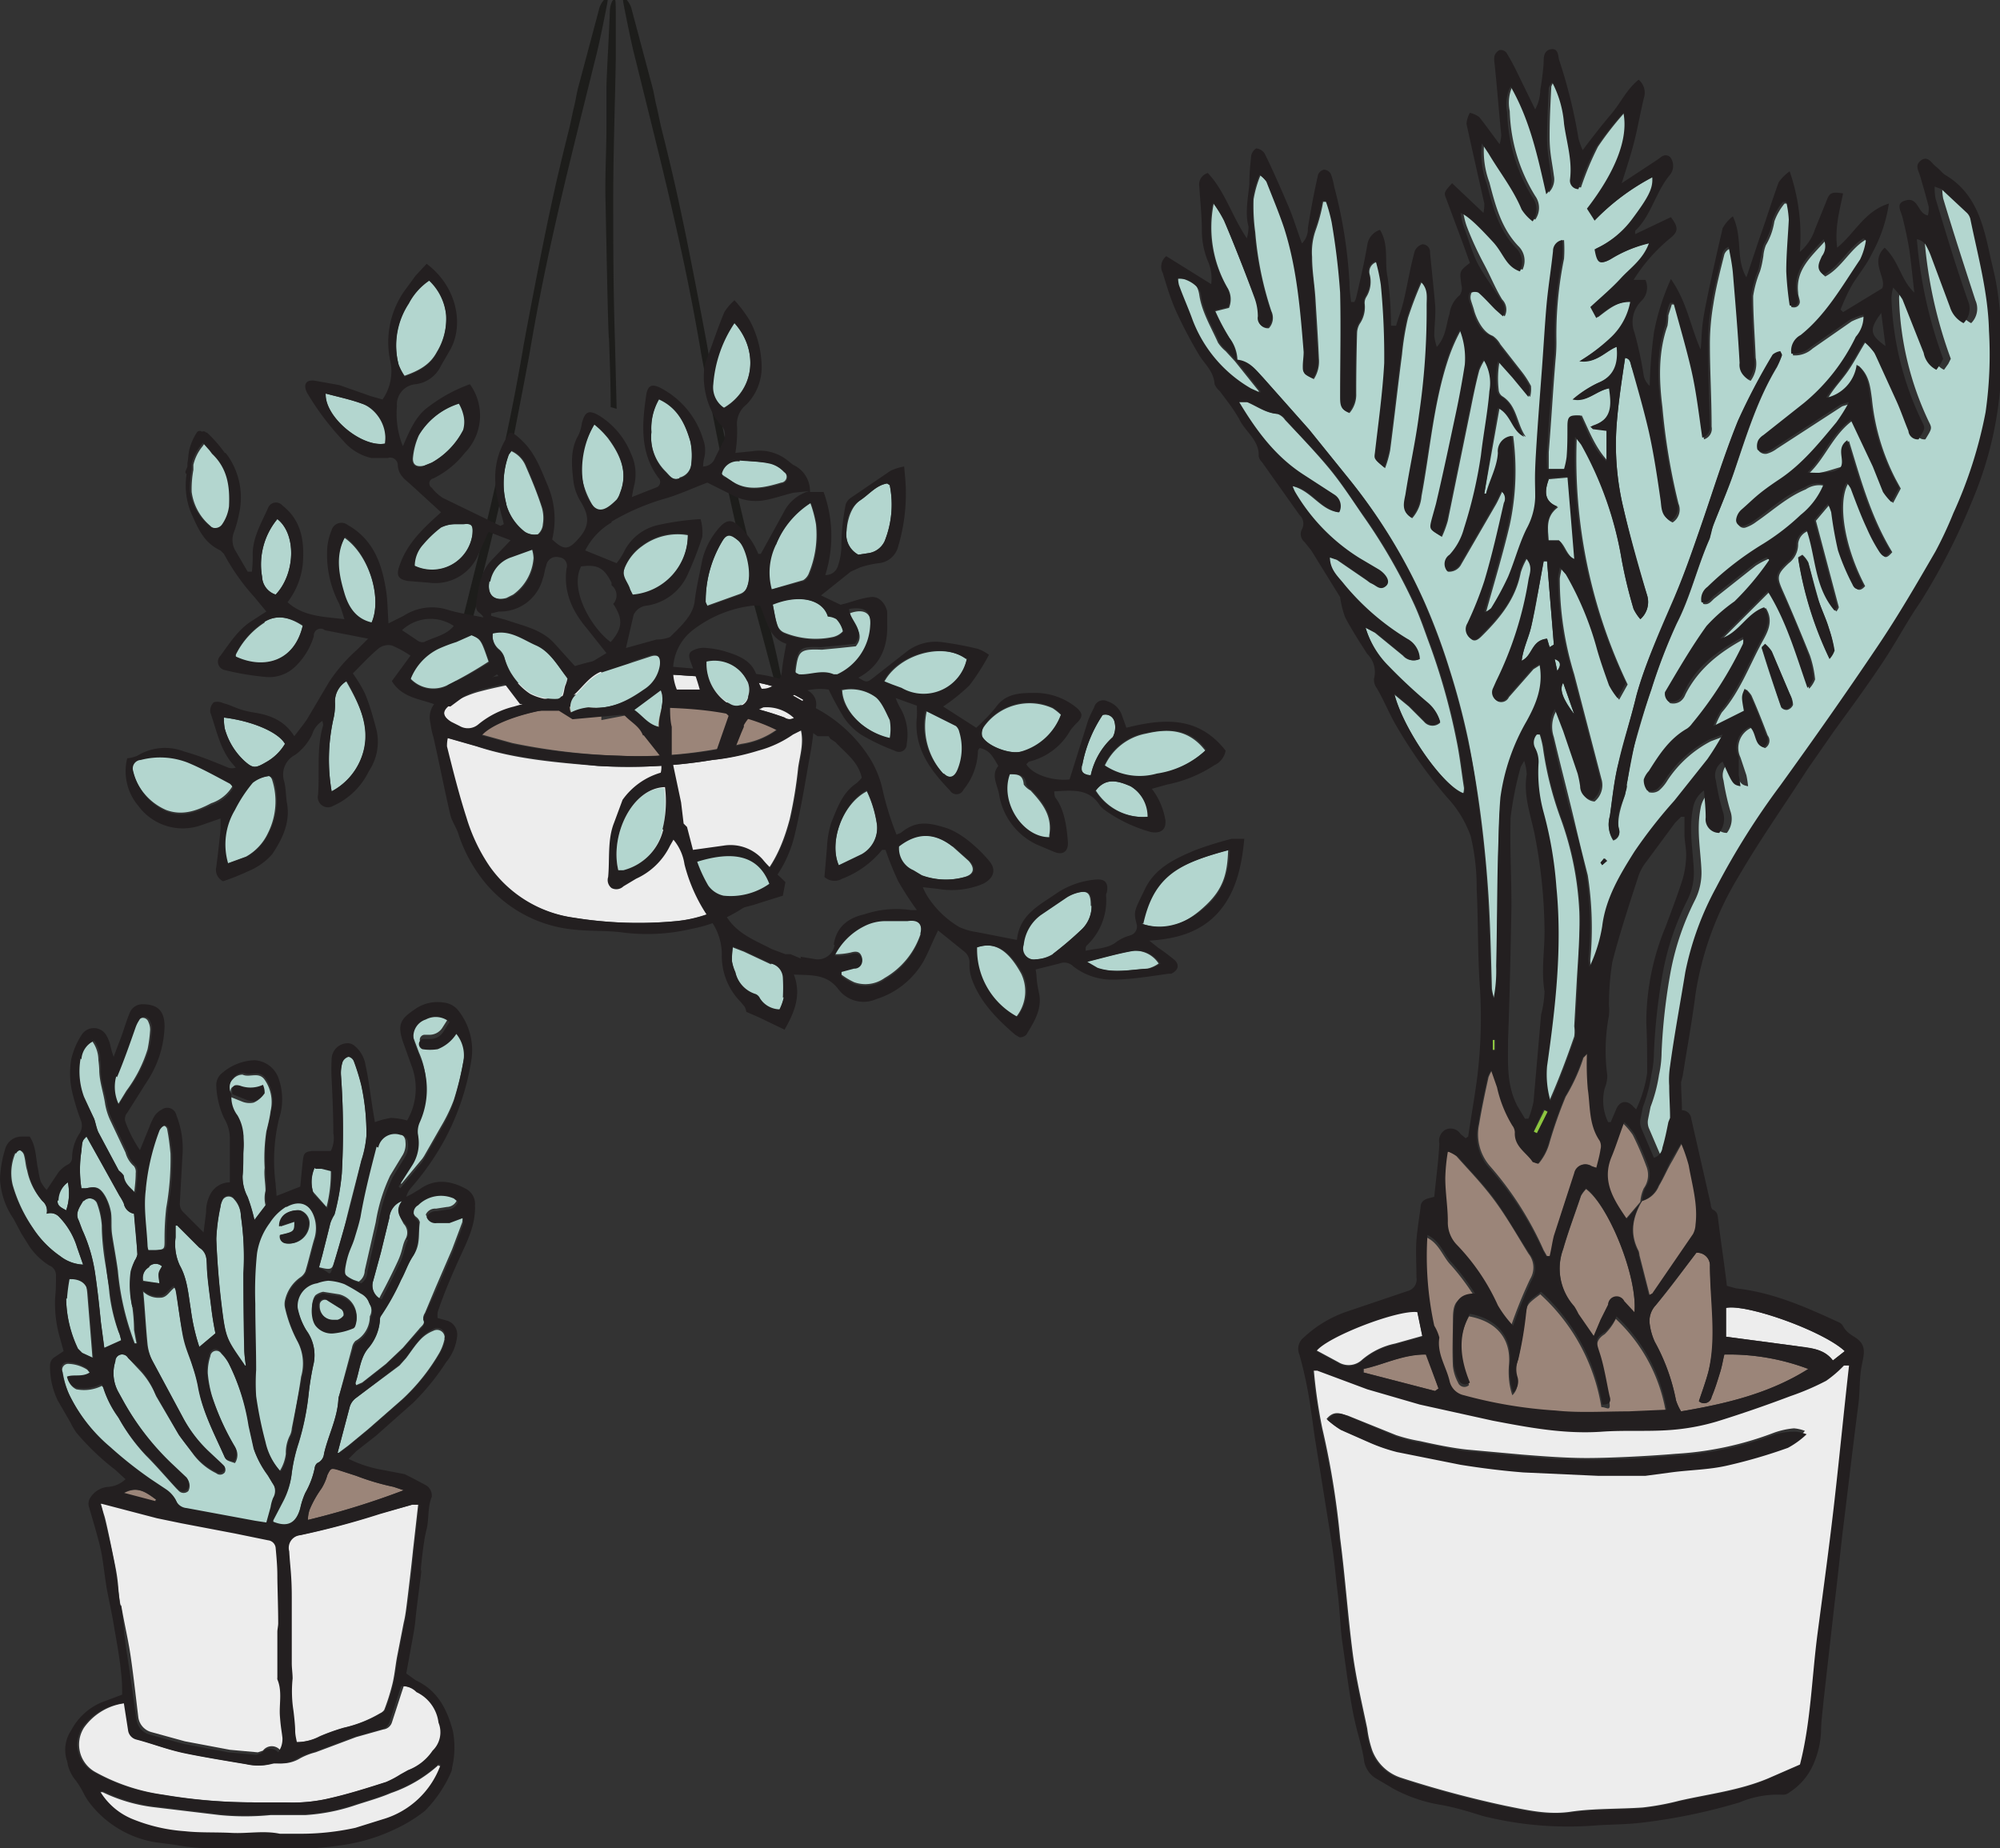
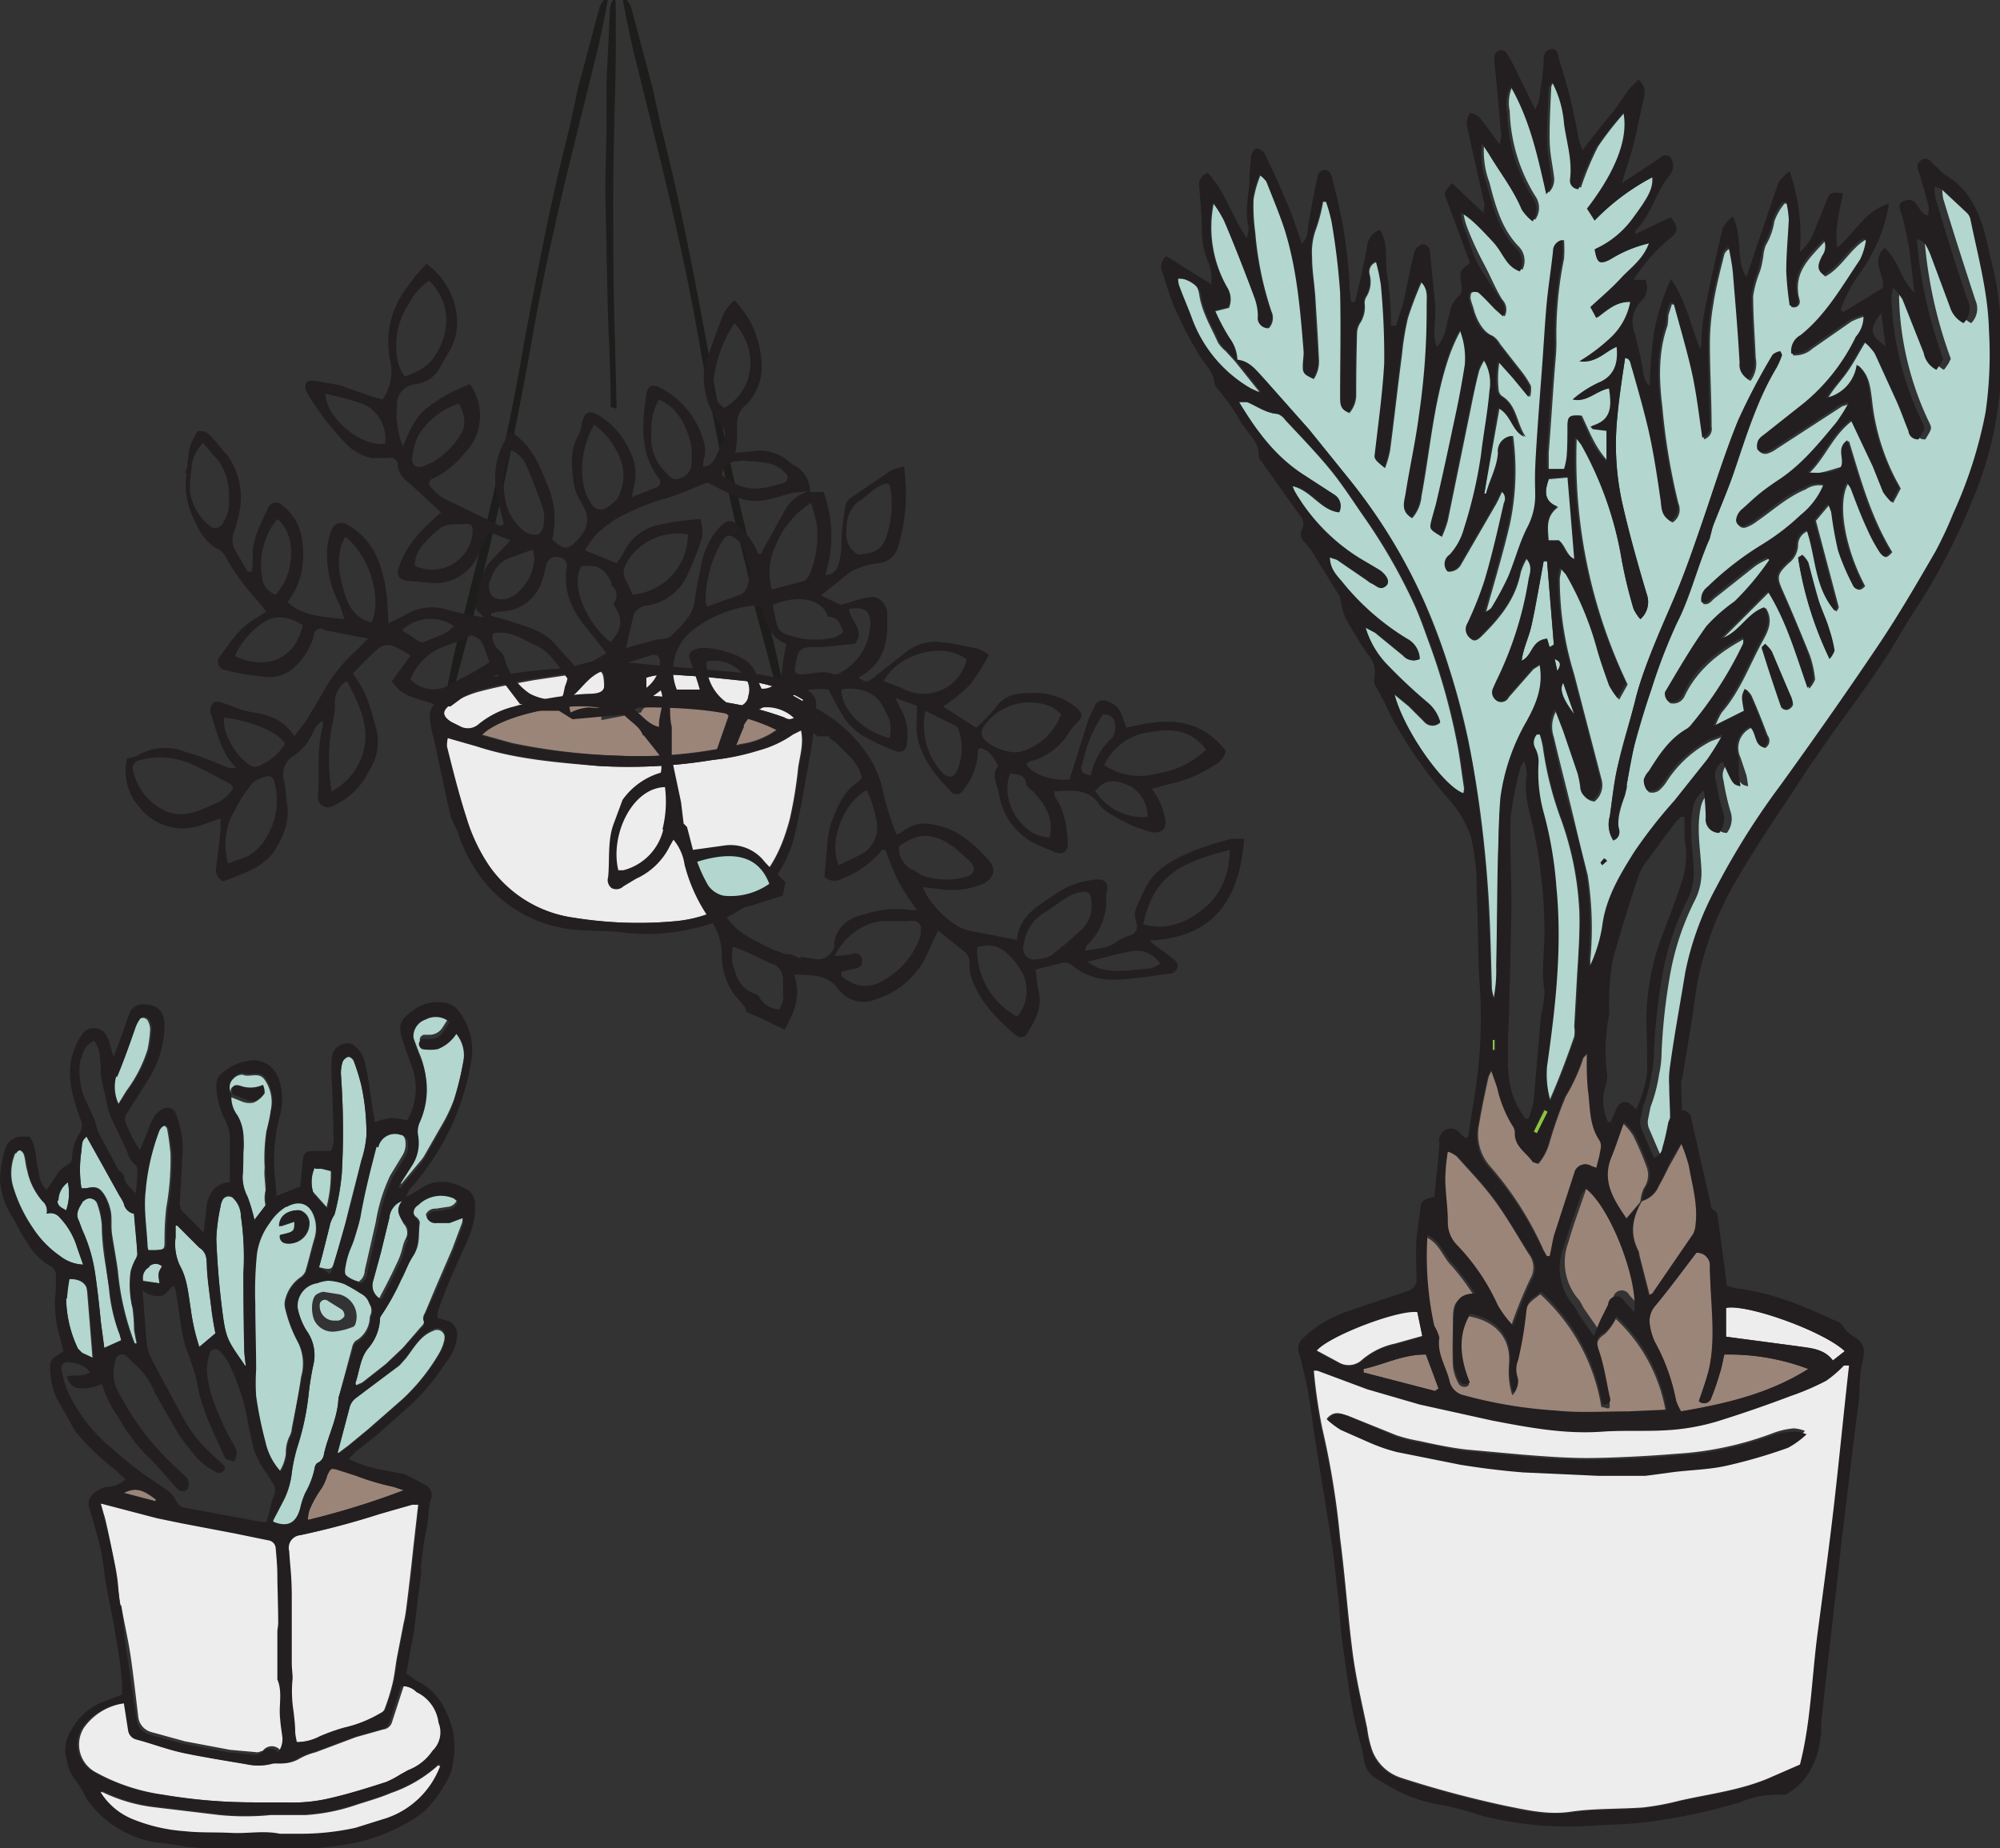
<svg xmlns="http://www.w3.org/2000/svg" id="Layer_1" data-name="Layer 1" viewBox="0 0 235.8 217.9">
  <rect x="0" y="0" width="235.8" height="217.9" fill="#333333" stroke="none" />
  <defs>
    <style>.cls-1{fill:#1d1d1b;}.cls-2{fill:#ededed;}.cls-3{fill:#9b8579;}.cls-4{fill:#231f20;}.cls-5{fill:#b3d6cf;}.cls-6{fill:#8dc63f;}</style>
  </defs>
  <title>GS</title>
  <path class="cls-1" d="M56.5,69.7c0.2-.9.4-1.9,0.6-2.7,0.8-3.2,1.5-6.1,2.2-9.4,1.1-5,3.2-16.2,3.2-16.3,1.1-6.5,2.3-12,3.5-17.2S68.7,13,70.1,7.3c0.5-1.9.9-3.9,1.3-5.9S71.7-.2,71.2,0a2.6,2.6,0,0,0-.6,1.2l-2.4,9c-0.2.7-.3,1.5-0.5,2.3s-0.4,1.9-.6,2.7c-0.8,3.2-1.5,6.1-2.2,9.4-1.1,5-3.2,16.2-3.2,16.3-1.1,6.5-2.3,12-3.5,17.2s-2.7,11.1-4.1,16.7c-0.5,1.9-.9,3.9-1.3,5.9s-0.2,1.6.2,1.4a2.6,2.6,0,0,0,.6-1.2l2.4-9C56.2,71.3,56.4,70.5,56.5,69.7Z" />
  <path class="cls-1" d="M71.8,39.9c0.1,2.9.2,5.5,0.2,8.1l0.7,0.2c-0.1-4.2-.2-8.1-0.2-8.1-0.2-6.2-.2-11.6-0.2-16.7s0.2-10.8.3-16.3c0-1.9,0-3.8,0-5.7S72.5-.2,72.2.1a2.8,2.8,0,0,0-.3,1.2c-0.1,3-.3,5.9-0.4,8.8,0,0.7,0,1.5,0,2.2s0,1.8,0,2.6c0,3.1-.2,6-0.1,9.2C71.5,29,71.7,39.8,71.8,39.9Z" />
  <path class="cls-1" d="M88.6,69.7c-0.2-.9-0.4-1.9-0.6-2.7-0.8-3.2-1.5-6.1-2.2-9.4-1.1-5-3.2-16.2-3.2-16.3-1.1-6.5-2.3-12-3.5-17.2S76.4,13,75,7.3c-0.5-1.9-.9-3.9-1.3-5.9S73.4-.2,73.9,0a2.6,2.6,0,0,1,.6,1.2l2.4,9c0.2,0.7.3,1.5,0.5,2.3s0.4,1.9.6,2.7c0.8,3.2,1.5,6.1,2.2,9.4,1.1,5,3.2,16.2,3.2,16.3,1.1,6.5,2.3,12,3.5,17.2S89.6,69.3,91,74.9c0.5,1.9.9,3.9,1.3,5.9s0.2,1.6-.2,1.4a2.6,2.6,0,0,1-.6-1.2l-2.4-9C88.9,71.3,88.7,70.5,88.6,69.7Z" />
  <path class="cls-2" d="M93.5,86.5a13,13,0,0,1-4.1,1.9A27,27,0,0,1,84,89.6a60.6,60.6,0,0,1-13.6.7c-4.8-.4-9.7-0.8-14.2-2.3l-3.5-1a4.2,4.2,0,0,0-.1,1c0.7,2.8,1.4,5.6,2.3,8.4a20.9,20.9,0,0,0,2.7,5.7,14.6,14.6,0,0,0,10,6.1,47.7,47.7,0,0,0,12.1.4,15.6,15.6,0,0,0,5.5-1.6c5-2.5,6.8-6.3,7.9-10.4a50.7,50.7,0,0,0,1-6.1c0.2-1.4.7-2.9,0.3-4.5Z" />
  <path class="cls-2" d="M54.2,85.8a1.9,1.9,0,0,0,2.2-.2,10.5,10.5,0,0,1,4.2-2.1A37.6,37.6,0,0,1,69.2,82c1.9,0,2.1-.2,2-1.6s-0.4-1.4-1.6-1.2l-6.7,1c-2.2.4-4.4,0.8-6.6,1.4A12.1,12.1,0,0,0,53.2,83c-1.2.7-1.1,1.4,0,2.2Z" />
  <path class="cls-3" d="M70.9,84.9a8.4,8.4,0,0,1,.1-1.4c-4-.9-12.2.9-14.2,3.1l3.6,1A73.3,73.3,0,0,0,73,89.1a52.3,52.3,0,0,0,14.4-1.4A9.4,9.4,0,0,0,91.6,86c-4.6-2.3-9.7-2.6-14.8-2.7a1,1,0,0,0-1.2.7" />
  <path class="cls-2" d="M76.2,82l5.4,0.4a37.5,37.5,0,0,1,10.9,2.2,1,1,0,0,0,1.5-.4l0.7-1.7A16.1,16.1,0,0,0,88,80.3c-2.1-.2-4.3-0.5-6.4-0.6s-3.6-.4-5.4.2V82Z" />
  <path class="cls-4" d="M72.7,78l-2.1-.2-1.3.3-1.1.3a8.6,8.6,0,0,1-1.8.4,54.9,54.9,0,0,0-7.6.9,18,18,0,0,0-6.6,2.5A2.6,2.6,0,0,0,50.7,85c0.1,0.6.2,1.3,0.4,1.9,0.7,3.1,1.3,6.2,2,9.2,0.2,0.8.8,1.6,1,2.4a17.9,17.9,0,0,0,3.2,5.7,15.5,15.5,0,0,0,10.4,5.4c1.8,0.2,3.6.1,5.4,0.3a23,23,0,0,0,8.5-.4,16.6,16.6,0,0,0,9.1-5.1,14.3,14.3,0,0,0,3-6c0.8-3.3,1.3-6.6,1.9-9.9,0.3-1.7.4-3.4,0.6-5.1a1.8,1.8,0,0,0-1-2,16.6,16.6,0,0,0-6.7-2l-10.5-.9L75,78.2m1.8,5.2c5.1,0.1,10.2.4,14.8,2.7a9.4,9.4,0,0,1-4.2,1.7A52.3,52.3,0,0,1,73,89.1a73.3,73.3,0,0,1-12.6-1.4l-3.6-1C58.9,84.4,67,82.6,71,83.5M53.2,83a12.1,12.1,0,0,1,3.2-1.6c2.1-.6,4.4-1,6.6-1.4l6.7-1c1.2-.2,1.6.1,1.6,1.2s-0.1,1.6-2,1.6a37.6,37.6,0,0,0-8.7,1.5,10.5,10.5,0,0,0-4.2,2.1,1.9,1.9,0,0,1-2.2.2l-1-.5C52.1,84.4,52.1,83.8,53.2,83Zm41,7.5a50.7,50.7,0,0,1-1,6.1c-1.1,4.1-2.9,7.9-7.9,10.4a15.5,15.5,0,0,1-5.5,1.6,47.7,47.7,0,0,1-12.1-.4,14.6,14.6,0,0,1-10-6.1A20.9,20.9,0,0,1,55,96.4c-0.9-2.8-1.6-5.6-2.3-8.4a4.2,4.2,0,0,1,.1-1l3.5,1c4.5,1.4,9.4,1.8,14.2,2.3A60.6,60.6,0,0,0,84,89.6a27.1,27.1,0,0,0,5.4-1.1,13,13,0,0,0,4.1-1.9l1-.5C94.9,87.6,94.4,89.1,94.2,90.5ZM94,84.2a1,1,0,0,1-1.5.4,37.5,37.5,0,0,0-10.9-2.2L76.2,82V79.9c1.8-.6,3.7-0.3,5.4-0.2s4.3,0.4,6.4.6a16.1,16.1,0,0,1,6.7,2.2Z" />
-   <path class="cls-5" d="M120.7,92.5a2.4,2.4,0,0,0,.8.7c1.4,1.5,2.6,3,2.2,5.3v0.3c-3.2.1-6-4.2-4.7-7.5C119.8,91.3,120.6,91.2,120.7,92.5Zm-66-41.9a3.4,3.4,0,0,0,0-1.9,4.6,4.6,0,0,0-.5-1.2,8.6,8.6,0,0,0-4.8,3.8,8.4,8.4,0,0,0-.7,2.6c-0.1.9,0.4,1.2,1.3,1l1-.4A9.3,9.3,0,0,0,54.7,50.6Zm-12-3c-1.3-.5-2.8-0.8-4.3-1.2-0.2,2.8,4.3,6.4,7,5.9C45.7,49.9,44.9,48.3,42.7,47.6Zm93.6,43.7a10.7,10.7,0,0,0,5.8-2.8c-2-2.6-4.5-2.6-7-2a6.7,6.7,0,0,0-4.9,3.9A7.4,7.4,0,0,0,136.3,91.3ZM101.2,65.4l1.3-.2a2.5,2.5,0,0,0,1.8-1.4,11.6,11.6,0,0,0,.6-6.6l-0.3-.2c-1.3.2-2.2,1.3-3.2,2s-1.5,2.2-1.6,3.7A2.7,2.7,0,0,0,101.2,65.4ZM47.7,44.3c1.7-.6,3-1.3,3.8-2.8a7.6,7.6,0,0,0,1.1-4.4,6.5,6.5,0,0,0-2-4.1,7.4,7.4,0,0,0-2.4,2.7A9,9,0,0,0,47,43,6.8,6.8,0,0,0,47.7,44.3Zm80.9,47.1a8.5,8.5,0,0,1,2.6-4.5,2.5,2.5,0,0,0,.2-1.8,1.1,1.1,0,0,0-1.4-.8,15.8,15.8,0,0,0-2.4,5.9C127.4,91,127.7,91.3,128.6,91.5Zm4.7,1.3c-1.4-.6-2.9-1.1-4.1.5a6.6,6.6,0,0,0,6.2,3.1A4.2,4.2,0,0,0,133.3,92.7ZM54.6,61.8h-1a3.9,3.9,0,0,0-1.7.4,13.2,13.2,0,0,0-2.1,2,3.8,3.8,0,0,0-1,2.5A4.8,4.8,0,0,0,55.7,63C55.8,61.9,55.6,61.7,54.6,61.8Zm-14,1.6c-1.2,2.3-.8,4.5-0.1,6.6s1.4,3,3.3,3.5C45.1,70.5,43.5,65.4,40.6,63.4Zm67,39.2,1,0.6a8.4,8.4,0,0,0,5.1.2c1.1-.3,1.3-1,0.5-1.9l-1.9-1.7c-2.1-1.7-4.2-1.7-6.5-.1A2.8,2.8,0,0,0,107.6,102.6ZM39.5,82.9a7.5,7.5,0,0,1-.2,1.9,22.1,22.1,0,0,0-.2,8.5,7.5,7.5,0,0,0,3.4-3.7c1.5-3.4,0-6.3-1.7-9.3A2.8,2.8,0,0,0,39.5,82.9ZM26.4,84.6a6.3,6.3,0,0,0,.1,1.3,8.1,8.1,0,0,0,2.3,3.8c1,0.9,1.3.9,2.5,0.2a6,6,0,0,0,2.3-2.2C32.8,86.3,29.7,85,26.4,84.6Zm72.5,17.5,2.7-1.3a3.6,3.6,0,0,0,1.8-3.5,13.7,13.7,0,0,0-1.2-4C99.3,94.8,97.7,99.3,98.9,102.1ZM27.4,92.7a1.7,1.7,0,0,0-.4-0.5c-1.6-.8-3.3-1.8-5-2.5a9,9,0,0,0-5.5-.3,1,1,0,0,0-.9,1.3,6.9,6.9,0,0,0,4,4.8c1.9,0.7,3.6.1,5.3-.8A4.6,4.6,0,0,0,27.4,92.7Zm5.1-22.6c2.3-2.4,2.5-7.1.2-8.9A8.4,8.4,0,0,0,30.9,68,2.3,2.3,0,0,0,32.5,70.1ZM24.9,53.2l-0.8-.9h0l-0.2.3a5.3,5.3,0,0,0-1.1,2.2v0.6a12.4,12.4,0,0,0-.2,2.6,6.3,6.3,0,0,0,2.2,4,1,1,0,0,0,1.6-.1,4.8,4.8,0,0,0,.8-2.1c0.1-2.2-.1-4.4-1.8-6.1Zm6.3,20.2a9.5,9.5,0,0,0-3.4,3.8,0.6,0.6,0,0,0,0,.3c3.2,1.5,6.9.6,7.9-3.7C34.2,72.8,32.7,72.4,31.2,73.3Zm0.4,18.1a3.9,3.9,0,0,0-1.9.8,16.8,16.8,0,0,0-2.1,3.2,7.9,7.9,0,0,0-.8,6.3l2.2-.8a6.2,6.2,0,0,0,2.6-2.8,8.3,8.3,0,0,0,.5-6.2A0.9,0.9,0,0,0,31.6,91.4Zm88.8-2.8a7.1,7.1,0,0,0,4.7-4.4,6.2,6.2,0,0,0-1-.8,6.6,6.6,0,0,0-8.1,2.2,1.5,1.5,0,0,0-.2,1.2C116.5,88,119.2,89,120.5,88.6ZM69.4,83.4c2.5,0.3,4.6-.7,6.6-2a4.1,4.1,0,0,0,1.9-2.9c0.1-1-.3-1.4-1.2-1.1l-5.5,1.8c-1.5.5-2.4,1.8-3.4,2.8a1.9,1.9,0,0,0-.4,2.1A5.7,5.7,0,0,1,69.4,83.4ZM72.7,59a2.5,2.5,0,0,0,.4-0.8c1-2.5,0-4.6-1.4-6.5A14.3,14.3,0,0,0,70.1,50c-1.8,3-2.1,5.8-.7,8.7S71.4,60.4,72.7,59Zm61.9,49.9c3.1,1.1,5.5-.2,7.6-2.2s2.5-3.8,2.6-6.5c-2.7.8-5.1,1.5-7.1,3S135.2,106.7,134.6,108.9Zm-60-38.7a7.1,7.1,0,0,0,6.5-7.1,7,7,0,0,0-5.4,1.3,5.9,5.9,0,0,0-2.1,2.7c-0.4,1,.4,1.7.7,2.5Zm3.2,11.2-3.1,2.3c1,0.8,1.6,1.7,2.9,2C77.6,84.2,78.5,82.9,77.9,81.4Zm-5,21.3h0.6a6.5,6.5,0,0,0,4.7-4.8,13.5,13.5,0,0,0,.2-5C74.5,92.9,71.9,98.5,72.9,102.6Zm18.1,11-3.2-1.5-1.3-.5a10.3,10.3,0,0,0-.1,1.7,5.3,5.3,0,0,0,.4,1.3,3.5,3.5,0,0,0,2.4,2.6,1,1,0,0,1,.5.5,2.8,2.8,0,0,0,2.3,1.3,5.9,5.9,0,0,0,.5-1.4,20.9,20.9,0,0,0,0-2.2A1.8,1.8,0,0,0,90.9,113.6ZM57.6,78c-0.9-2.6-.9-2.6-2.1-3.2l-1.8.8a18.3,18.3,0,0,0-2.1.8A6.7,6.7,0,0,0,48.4,80a3.7,3.7,0,0,0,4.5.7A47.6,47.6,0,0,0,57.6,78Zm2.1-7.5,0.8-.4a5.8,5.8,0,0,0,2.4-4.3,4.1,4.1,0,0,0-.2-1.1l-2.5.9a3.7,3.7,0,0,0-2.5,2.9C57.4,70.1,58.2,70.9,59.7,70.5Zm2.1-7.8a2.2,2.2,0,0,0,1.6.3,1.7,1.7,0,0,0,.6-1.2,4.5,4.5,0,0,0-.1-1.9c-0.5-1.6-1.2-3.3-1.9-4.9a3.3,3.3,0,0,0-1.7-1.8l-0.3.4a9.7,9.7,0,0,0-.3,5.9A6.2,6.2,0,0,0,61.8,62.7ZM107,108.4h-2.5a5.5,5.5,0,0,0-2.6.6,7.8,7.8,0,0,0-3.5,3.5,8.4,8.4,0,0,0,1.9-.2c0.7-.2,1.1-0.1,1.3.5a0.9,0.9,0,0,1-.9,1.2l-1.5.4v0.5a8.5,8.5,0,0,0,1.5.9,3.9,3.9,0,0,0,3.6-.5,9.4,9.4,0,0,0,4.3-5.4C108.8,109,108.3,108.4,107,108.4Zm21.6-1.6c0-1.4-.3-1.8-1.4-1.6a4.7,4.7,0,0,0-1.5.6l-3.1,2.1a5,5,0,0,0-2,3.5,1.3,1.3,0,0,0,1.5,1.7,4.1,4.1,0,0,0,2-.6,40.4,40.4,0,0,0,3.3-2.8A3.8,3.8,0,0,0,128.7,106.8Zm4.9,5.3c-1.7.3-3.4,0.8-5.5,1.3l1.2,0.7c2,0.7,4.1.2,6.1,0.1a3.9,3.9,0,0,0,1.3-.6A3.3,3.3,0,0,0,133.6,112.1Zm-18.5-.4a9,9,0,0,0,4.8,8.2,4.8,4.8,0,0,0,.6-5.1C118.8,111.9,117.2,111,115.1,111.7ZM66.9,79.9c-1.2-1.4-2-3.1-3.7-3.9s-3.1-1.9-5.1-1.4a2.1,2.1,0,0,0,.8,2,2.1,2.1,0,0,1,.6,1,7.3,7.3,0,0,0,3,4.1,6.3,6.3,0,0,0,3.1.7c0.9,0,.7-1.2,1.1-1.8A3.9,3.9,0,0,0,66.9,79.9ZM88,69.4c0.8-1.7.4-4.5-1-5.7s-1.3-.8-1.9.2A13.7,13.7,0,0,0,83.2,71l0.2,0.4,3.9-1.4A1.4,1.4,0,0,0,88,69.4Zm-4.8,8.5A5.6,5.6,0,0,0,86.1,83a1.4,1.4,0,0,0,2.1-.9,2.4,2.4,0,0,0-.2-2A4.3,4.3,0,0,0,83.3,77.9Zm3.3-39.8a14.9,14.9,0,0,0-2.5,7.2,2.9,2.9,0,0,0,1.3,2.8C89.1,45.9,89.4,41.2,86.6,38.1Zm4.9,26.1a7.5,7.5,0,0,0-.5,5.3l3.8-1.1a1.7,1.7,0,0,0,.7-0.9,11.9,11.9,0,0,0,.8-5.7,14.5,14.5,0,0,0-.7-2.6A10.5,10.5,0,0,0,91.5,64.2Zm-5.3-7.6c1.9,1.4,4,.9,6,0.3a0.7,0.7,0,0,0,.3-1.3,3.5,3.5,0,0,0-1.6-1c-1.2-.2-2.5-0.2-3.7-0.4a1.9,1.9,0,0,0-2.1,1.5l0.2,0.3Zm-6-.3a1.8,1.8,0,0,0,1.4-1.6,8.1,8.1,0,0,0-.1-2.7c-0.6-2-1.4-3.9-3.7-5a6.9,6.9,0,0,0-.9,3.9,5.7,5.7,0,0,0,1.6,4.6C79,56.1,79.3,56.7,80.1,56.4ZM91.1,71.2c0.2,0.9.3,1.8,0.6,2.6a1.4,1.4,0,0,0,.8.8,9.8,9.8,0,0,0,5.7.5,2.3,2.3,0,0,0,1.2-.7,3.2,3.2,0,0,0-.8-1.5,2.2,2.2,0,0,0-1-.3C97,70.7,94.3,70,91.1,71.2Zm20.2,20c0.7,0.7,1.3.5,1.7-.5a6.6,6.6,0,0,0,.2-4.4,1.3,1.3,0,0,0-.4-0.7l-3.5-1.9A8.3,8.3,0,0,0,111.2,91.2ZM100.9,76.2l-1.9.2-2.1.2c-2.6-.1-2.8.1-3.1,2.6a1.3,1.3,0,0,0,.1.4l0.4,0.2c1.4,0,2.7-.6,4.1,0h0.4a6.7,6.7,0,0,0,3.9-5.9c0.1-1.6-.8-2.2-2.5-1.6C100.3,73.5,102.2,74.6,100.9,76.2Zm5.4,5a5.2,5.2,0,0,0,7.7-3.5c-3-2.1-8.2-.4-9.8,2.8l1,0.4Zm-7,.2c0.1,2.4,2.6,5,5.7,5.7a6,6,0,0,0,0-2.1c-0.5-1.1-1-2.4-1.9-2.9A5,5,0,0,0,99.2,81.4Z" />
  <path class="cls-5" d="M84.6,106.7l6.9-1.8s-1.5-4.1-4-4.5a14.7,14.7,0,0,0-5.3.5l-0.9.3S83.2,106.5,84.6,106.7Z" />
  <path class="cls-4" d="M146.7,98.9h-1.5a42.4,42.4,0,0,0-4.2,1.3c-2.4,1-4.8,2.1-6,4.6s-1.4,2.6-1,4.1a1.1,1.1,0,0,1-.8,1.4,5,5,0,0,0-1.5.7c-1.1.9-2.5,0.8-3.7,1.1v-0.3a0.6,0.6,0,0,1,.1-0.3,7.3,7.3,0,0,0,2.3-6,1.1,1.1,0,0,1,.1-0.3c0.2-1.1-.2-1.6-1.3-1.5a9.7,9.7,0,0,0-4.6,1.6c-2,1.4-4.4,2.5-4.7,5.5h-0.1l-4.6-.9a7.6,7.6,0,0,1-2.1-.6,11.2,11.2,0,0,1-3.8-3.7,8.2,8.2,0,0,1-.5-1l1.8,0.2a9.5,9.5,0,0,0,5.3-.6c1.2-.6,1.6-1.6.8-2.6s-3-3.3-5.2-4-3.6-.8-5.3.6l-0.5.2a34.8,34.8,0,0,1-1.6-5.1,12,12,0,0,0-1.8-4.3,16.9,16.9,0,0,0-6.7-5.8l-2.1-1.2a7,7,0,0,1,4.2-.7,36.3,36.3,0,0,0,1.8,3.3,7.4,7.4,0,0,0,2,2,24.6,24.6,0,0,0,3.2,1.6l1,0.4a0.9,0.9,0,0,0,1.2-.9,6.2,6.2,0,0,0-.8-4.3,7.6,7.6,0,0,1-.5-1.1l2.5,0.9v0.4a7,7,0,0,1,0,.9c-0.4,3.7,1.6,6.3,3.9,8.7a0.9,0.9,0,0,0,1.6-.1,7.5,7.5,0,0,0,1.7-4.6,0.9,0.9,0,0,1,.2-0.3c1.2,0.2,1.6,1.1,2.2,2.1-0.9,1.1-.1,2.2.1,3.4a7.9,7.9,0,0,0,4.5,5.9l1.9,0.8c1.1,0.5,1.8,0,1.7-1.2s-0.3-3.7-1.5-5.2a2,2,0,0,1-.1-0.7c2.1-.1,4.1-0.4,5.4,1.7l0.4,0.4a17.3,17.3,0,0,0,5.6,2.7c1.2,0.2,1.8-.3,1.7-1.4a8.3,8.3,0,0,0-1.6-3.7l1.8-.5a15.7,15.7,0,0,0,5.6-2.3,2.3,2.3,0,0,0,1.3-1.7c-3.2-4.1-7.3-3.8-11.7-2.7l-0.5-1.4a2.6,2.6,0,0,0-1.7-1.7,1.1,1.1,0,0,0-1.6.7,16.1,16.1,0,0,0-.7,1.5l-2.2,7c-1.9.2-4.3-.5-5.1-1.8l0.3-.3a7.6,7.6,0,0,0,4.9-3.7,7.8,7.8,0,0,1,.9-1c0.6-.7.5-1-0.1-1.6a7.7,7.7,0,0,0-5.3-1.8c-1.5,0-3.2.1-4.3,1.7a21.6,21.6,0,0,1-2.3,2.4l-3.9-2.5a22.5,22.5,0,0,0,3.1-2.5,26,26,0,0,0,2.3-3.6,5.5,5.5,0,0,0-1.3-.7,40.2,40.2,0,0,0-4.3-.8,5.6,5.6,0,0,0-4.2,1.2l-3.7,2.9c-0.9.7-.9,0.7-1.9,0.1,2.6-1.4,3.5-3.6,3.4-6.4,0-.4,0-0.9,0-1.3s-0.6-2-2-1.8-2.2.6-3.5,0.9l-2.3-1.1,3.5-2.8,1.1-.5a11.2,11.2,0,0,1,2.2-.5,2.6,2.6,0,0,0,2.3-2,21.5,21.5,0,0,0,.9-6.4c0-.9-0.1-1.9-0.2-3a6.5,6.5,0,0,0-1.6.5l-4.7,3.2a1.5,1.5,0,0,0-.6.8,27,27,0,0,0-.5,4.6,7.6,7.6,0,0,1-.4,2.6,1.5,1.5,0,0,1-1.5,1.1,15.2,15.2,0,0,0-.2-9.8H95.5a3.4,3.4,0,0,0-2-3.2l-0.5-.4a5.3,5.3,0,0,0-4.3-1.2l-2,.2a15.8,15.8,0,0,0,.2-3.1,2.9,2.9,0,0,1,1.1-2.6,6.3,6.3,0,0,0,1.8-4.3,11.9,11.9,0,0,0-1.4-5.6,16.2,16.2,0,0,0-1.8-2.4,6.2,6.2,0,0,0-1.2,1.4c-0.8,1.9-1.4,3.8-2.1,5.6S83,47.8,84.9,50a1.7,1.7,0,0,1,.3,2.2l-0.9,1.8a1.5,1.5,0,0,1-1.4,1,4.3,4.3,0,0,1,.1-0.9,3.7,3.7,0,0,0-.1-2.3,10.1,10.1,0,0,0-4.9-6c-1.1-.6-1.6-0.4-1.8.7-0.5,3.4-.8,6.8,1.4,9.8a0.7,0.7,0,0,1-.3,1.2l-2.8,1.1c0.1-.6.2-1.1,0.3-1.5a5.6,5.6,0,0,0-.4-3.6,9.4,9.4,0,0,0-3.6-4.4c-1.3-.8-1.8-0.7-2.2.8a5,5,0,0,1-.4,1.4c-1,1.7-.8,3.6-0.6,5.4a6.1,6.1,0,0,0,.9,2.5c0.9,1.5,1.1,2.7-.2,4.2s-1.8,1.5-3.2.2a10.1,10.1,0,0,0-.5-6.3c-0.8-1.9-1.5-3.9-3.1-5.4s-1.4-.8-2,0.1c-1.5,2.7-1.3,5.4-.5,8.2,0.1,0.5.3,1.1,0.4,1.6L59,62l-6.8-3.3a5.3,5.3,0,0,1-1.3-1.2,0.6,0.6,0,0,1,.2-1.1,10.6,10.6,0,0,0,3.7-3,6.3,6.3,0,0,0,.6-8.1,18.2,18.2,0,0,0-4.8,2.6c-1.6,1.1-2.3,2.9-3.1,4.7a10.1,10.1,0,0,1-.7-4.7A2.4,2.4,0,0,1,49,45.3a3.8,3.8,0,0,0,3-2.2l1.1-1.9c1.6-2.9.8-7.4-2.8-10.1L49,32.5,47.9,34a10.5,10.5,0,0,0-1.9,8.5,5.8,5.8,0,0,1-.9,4.6l-1.4-.4-3.7-1.3-2.8-.5c-1.1-.2-1.5.4-1,1.4l0.3,0.5a31.9,31.9,0,0,0,4,5.2A6,6,0,0,0,43.8,54h1.9a0.9,0.9,0,0,1,1.2.9c0.1,1.1.8,1.6,1.5,2.2L52,60.4c-2,1.8-4,3.6-4.9,6.3-0.4,1.1-.2,1.6,1,1.8l2.5,0.2a5.5,5.5,0,0,0,5.7-3.1l1.3-2.9,2.6,1L58,66c-1.3,1.3-1.5,3-1.8,4.7s0.4,1.3.8,2.1c-1.4-.3-2.9-0.5-4.2-0.9a6.1,6.1,0,0,0-5.2.7l-1.8.9c-0.1-1.5-.1-2.8-0.3-4-0.5-3.1-1.5-5.9-4.5-7.6a1.2,1.2,0,0,0-1.9.6,7.1,7.1,0,0,0-.5,1.9,12.4,12.4,0,0,0,1.4,6.8c0.2,0.5.4,1.1,0.6,1.8-2.5-.3-4.8-0.3-6.7-2a8.9,8.9,0,0,0,1.8-4.5c0.2-2.6-.1-5.1-2.4-6.9a1,1,0,0,0-1.7.3c-0.8,1.8-1.9,3.6-1.8,5.7a17.8,17.8,0,0,1-.1,1.8H29.2l-1.4-2.4a2.5,2.5,0,0,1-.2-2.3,13.8,13.8,0,0,0,.6-2.2,8.6,8.6,0,0,0-1.3-6.7l-0.3-.4H26.5A15.5,15.5,0,0,0,24.4,51H24.3a0.4,0.4,0,0,0-.5-0.1h0a0.4,0.4,0,0,0-.6.1,6.7,6.7,0,0,0-.9,2.1c-0.1.5-.1,1-0.2,1.5V55l-0.2.5a0.3,0.3,0,0,0,.1.4,8.6,8.6,0,0,0,.5,4.5c0.8,1.8,1.5,3.6,3.5,4.5l0.4,0.4a25.4,25.4,0,0,0,3.6,5.1l1.4,1.7-1.7,1.1c-1.6,1-2.6,2.6-3.7,4.1a1,1,0,0,0,.5,1.7,31.6,31.6,0,0,0,4.7.8,4.4,4.4,0,0,0,3.7-1.3A8.2,8.2,0,0,0,37,75a0.8,0.8,0,0,1,1.3-.7l1,0.2,4.1,0.8-1.3,1.3a19.2,19.2,0,0,0-3.3,3.8l-2.6,4.4c-0.4.6-.9,1.2-1.5,2-1.2-1.9-2.9-2.5-4.8-2.8s-2.4-.8-3.6-1.1a1.5,1.5,0,0,0-1.1-.1,1.4,1.4,0,0,0-.4,1.2c0.7,2,1.1,4.1,2.4,5.8l0.6,0.7a1.3,1.3,0,0,1-.9,0c-1.7-.7-3.4-1.4-5.2-1.9a6.2,6.2,0,0,0-5.5.5,4.1,4.1,0,0,1-1.2.3,6.3,6.3,0,0,0,1.3,5.6,6.5,6.5,0,0,0,7.4,2.3l2.3-.8c0,0.6,0,.9,0,1.2s-0.3,3-.5,4.5a1.5,1.5,0,0,0,.8,1.7,27.7,27.7,0,0,0,3-1.2,7.5,7.5,0,0,0,2.8-2c1.2-1.8,2.2-3.8,1.7-6.2-0.1-.8-0.1-1.6-0.3-2.4a2.6,2.6,0,0,1,1.3-3.1,6.4,6.4,0,0,0,2-2.4A2.9,2.9,0,0,1,38,85a1.6,1.6,0,0,1,.1.5c-0.8,2.7-.4,5.4-0.6,8.2A1.2,1.2,0,0,0,39.3,95a8.5,8.5,0,0,0,4.2-4.1,6.2,6.2,0,0,0,.9-4.8c-0.4-1.5-.8-3-1.4-4.4a16.4,16.4,0,0,0-1.4-2.3c1-1,2-2.1,3.1-3a1.9,1.9,0,0,1,1.5-.3,12.9,12.9,0,0,1,2.2,1.2l-2.2,3c1.2,2,3.4,2.1,5.2,2.8l1.7,0.2,2.7-2H56l2.6-1.8,0.8,1h0L61.3,83h0.2a5.4,5.4,0,0,0,2.1.8h2.3l1.6,1,5.5-.5h0.6c0.7,0.8,1.8,1.3,2.2,2.4h0.1l1.9,2.4H77.6a2.6,2.6,0,0,1,.3,2,8.4,8.4,0,0,0-4.5,3.2L72.4,97h0c-0.8,2-.5,4.3-0.7,6.4a1.2,1.2,0,0,0,.4,1.3,1.2,1.2,0,0,0,1.4-.2l1.5-.9a8.2,8.2,0,0,0,4-3.9l0.4-.7a5.8,5.8,0,0,1,1.3,2.9,19.5,19.5,0,0,0,3,6.5,6.8,6.8,0,0,1,1.4,4.3,7.7,7.7,0,0,0,2.2,5.4l0.5,0.6a3.1,3.1,0,0,1,.2.6l1.6,0.7h0l2.9,1.4c1.2-2.1,2-4.1,1.1-6.5,2.1,0.1,3.9-.1,5.3,1.8a3.7,3.7,0,0,0,4.4,1.1,9.8,9.8,0,0,0,5.6-4.5c0.6-1.1,1-2.2,1.7-3.6l3.1,2.5a1.6,1.6,0,0,1,.6,1.4,5.1,5.1,0,0,0,.3,1.9c1,2.7,3,4.7,5.1,6.5l0.5,0.3a1.1,1.1,0,0,0,.8-0.3c0.9-1.5,1.9-3,1.5-4.9s-0.2-1.8-.4-2.8l2.8-.7a1.5,1.5,0,0,1,1.6.3,7.4,7.4,0,0,0,4.6,1.6c2.2,0,4.5-.4,6.7-0.7h0.3c0.8-.4,1-1,0.4-1.6a25.2,25.2,0,0,0-2-1.5l-1-.8c3.4-.2,6.2-1.1,8.2-3.4S146.4,102.2,146.7,98.9Zm-17.5-5.7c1.2-1.6,2.7-1.1,4.1-.5a4.2,4.2,0,0,1,2,3.6A6.6,6.6,0,0,1,129.1,93.2Zm6-6.8c2.5-.5,5.1-0.6,7,2a10.7,10.7,0,0,1-5.8,2.8,7.4,7.4,0,0,1-6.2-1A6.7,6.7,0,0,1,135.1,86.4Zm-7.6,3.8a15.8,15.8,0,0,1,2.4-5.9,1.1,1.1,0,0,1,1.4.8,2.5,2.5,0,0,1-.2,1.8,8.5,8.5,0,0,0-2.6,4.5C127.7,91.3,127.4,91,127.5,90.3Zm-6,2.9c1.4,1.5,2.6,3,2.2,5.3v0.3c-3.2.1-6-4.2-4.7-7.5,0.9,0.1,1.8.1,1.9,1.3A2.4,2.4,0,0,0,121.5,93.1ZM116,85.6a6.6,6.6,0,0,1,8.1-2.2,6.2,6.2,0,0,1,1,.8,7.1,7.1,0,0,1-4.7,4.4c-1.3.4-4-.6-4.6-1.8A1.5,1.5,0,0,1,116,85.6ZM101.4,59c1.1-.7,1.9-1.8,3.2-2l0.3,0.2a11.6,11.6,0,0,1-.6,6.6,2.5,2.5,0,0,1-1.8,1.4l-1.3.2a2.7,2.7,0,0,1-1.4-2.8C99.8,61.2,100.1,59.9,101.4,59ZM48.2,35.8a7.4,7.4,0,0,1,2.4-2.7,6.5,6.5,0,0,1,2,4.1,7.6,7.6,0,0,1-1.1,4.4c-0.8,1.5-2.1,2.2-3.8,2.8A6.8,6.8,0,0,1,47,43,9,9,0,0,1,48.2,35.8ZM45.4,52.3c-2.7.5-7.1-3.1-7-5.9,1.5,0.4,2.9.7,4.3,1.2S45.7,49.9,45.4,52.3Zm3.2,1.7a8.4,8.4,0,0,1,.7-2.6,8.6,8.6,0,0,1,4.8-3.8,4.6,4.6,0,0,1,.5,1.2,3.4,3.4,0,0,1,0,1.9,9.3,9.3,0,0,1-3.8,3.9l-1,.4C49,55.2,48.5,54.8,48.6,53.9ZM55.7,63a4.8,4.8,0,0,1-6.8,3.7,3.8,3.8,0,0,1,1-2.5,13.2,13.2,0,0,1,2.1-2,3.9,3.9,0,0,1,1.7-.4h1C55.6,61.7,55.8,61.9,55.7,63ZM27,59.7a4.8,4.8,0,0,1-.8,2.1,1,1,0,0,1-1.6.1,6.3,6.3,0,0,1-2.2-4,12.4,12.4,0,0,1,.2-2.6V54.7a5.3,5.3,0,0,1,1.1-2.2l0.2-.3h0l0.8,0.9,0.3,0.4C26.9,55.3,27.1,57.5,27,59.7ZM30.9,68a8.4,8.4,0,0,1,1.8-6.8c2.3,1.8,2.1,6.5-.2,8.9A2.3,2.3,0,0,1,30.9,68Zm-3.1,9.4a0.6,0.6,0,0,1,0-.3,9.5,9.5,0,0,1,3.4-3.8c1.5-.9,3-0.5,4.5.4C34.7,78.1,31,78.9,27.8,77.4ZM25,94.9c-1.7.8-3.4,1.5-5.3,0.8a6.9,6.9,0,0,1-4-4.8,1,1,0,0,1,.9-1.3,9,9,0,0,1,5.5.3c1.7,0.7,3.3,1.6,5,2.5a1.7,1.7,0,0,1,.4.5A4.6,4.6,0,0,1,25,94.9Zm6.7,3.3a6.2,6.2,0,0,1-2.6,2.8l-2.2.8a7.9,7.9,0,0,1,.8-6.3,16.8,16.8,0,0,1,2.1-3.2,3.9,3.9,0,0,1,1.9-.8,0.9,0.9,0,0,1,.6.5A8.3,8.3,0,0,1,31.7,98.2Zm-0.4-8.3c-1.2.7-1.5,0.7-2.5-.2a8.1,8.1,0,0,1-2.3-3.8,6.3,6.3,0,0,1-.1-1.3c3.3,0.4,6.4,1.7,7.2,3.1A6,6,0,0,1,31.3,89.9Zm11.2-.3a7.5,7.5,0,0,1-3.4,3.7,22.1,22.1,0,0,1,.2-8.5,7.5,7.5,0,0,0,.2-1.9,2.8,2.8,0,0,1,1.4-2.6C42.5,83.3,43.9,86.2,42.5,89.6Zm1.4-16.2c-1.9-.4-2.8-1.8-3.3-3.5s-1.2-4.3.1-6.6C43.5,65.4,45.1,70.5,43.8,73.4Zm68.5,26.4,1.9,1.7c0.8,0.8.7,1.6-.5,1.9a8.4,8.4,0,0,1-5.1-.2l-1-.6a2.8,2.8,0,0,1-1.7-2.8C108.2,98.1,110.2,98.2,112.3,99.8Zm-10.2-6.6a13.7,13.7,0,0,1,1.2,4,3.6,3.6,0,0,1-1.8,3.5l-2.7,1.3C97.7,99.3,99.3,94.8,102.1,93.2Zm10.5-7.6a1.3,1.3,0,0,1,.4.7,6.6,6.6,0,0,1-.2,4.4c-0.4,1-1,1.1-1.7.5a8.3,8.3,0,0,1-2.1-7.4Zm1.3-8a5.2,5.2,0,0,1-7.7,3.5l-1.1-.4-1-.4C105.7,77.3,110.9,75.5,113.9,77.7ZM103,82c0.9,0.6,1.4,1.9,1.9,2.9a6,6,0,0,1,0,2.1c-3.1-.7-5.7-3.3-5.7-5.7A5,5,0,0,1,103,82Zm-0.4-8.4a6.7,6.7,0,0,1-3.9,5.9H98.3c-1.4-.6-2.8.1-4.1,0l-0.4-.2a1.3,1.3,0,0,1-.1-0.4c0.4-2.5.5-2.7,3.1-2.6l2.1-.2,1.9-.2c1.3-1.6-.6-2.7-0.7-4.1C101.9,71.5,102.7,72,102.6,73.7Zm-5-.9a2.2,2.2,0,0,1,1,.3,3.2,3.2,0,0,1,.8,1.5,2.3,2.3,0,0,1-1.2.7,9.8,9.8,0,0,1-5.7-.5,1.4,1.4,0,0,1-.8-0.8c-0.3-.8-0.4-1.7-0.6-2.6C94.3,70,97,70.7,97.6,72.7ZM85.8,76.9a10.1,10.1,0,0,0-2.5-.5,2.7,2.7,0,0,0-1.8.4c-0.5.4-.1,1.1,0.1,1.7s0.6,1.7.9,2.8H79.8a6,6,0,0,1,2-7.1,14.2,14.2,0,0,1,7-2.8h0.8c0.8,1.7,1,3.8,3.1,4.5C92.5,77,92.3,78,92.2,79a2.3,2.3,0,0,1-2.4,2.2,7.9,7.9,0,0,1-.5-1.2C88.9,78.1,87.4,77.4,85.8,76.9Zm2.4,5.3a1.4,1.4,0,0,1-2.1.9,5.6,5.6,0,0,1-2.8-5.1A4.3,4.3,0,0,1,88,80.1,2.4,2.4,0,0,1,88.2,82.1ZM83.2,71a13.7,13.7,0,0,1,1.9-7.1c0.6-1,1-.9,1.9-0.2s1.8,4,1,5.7a1.4,1.4,0,0,1-.7.7l-3.9,1.4ZM95.6,59.3a14.5,14.5,0,0,1,.7,2.6,11.9,11.9,0,0,1-.8,5.7,1.7,1.7,0,0,1-.7.9L91,69.5a7.5,7.5,0,0,1,.5-5.3A10.5,10.5,0,0,1,95.6,59.3ZM85.4,48.1a2.9,2.9,0,0,1-1.3-2.8,14.9,14.9,0,0,1,2.5-7.2C89.4,41.2,89.1,45.9,85.4,48.1Zm1.8,6.2c1.2,0.1,2.5.1,3.7,0.4a3.5,3.5,0,0,1,1.6,1,0.7,0.7,0,0,1-.3,1.3c-2,.6-4.1,1.1-6-0.3l-0.9-.5-0.2-.3A1.9,1.9,0,0,1,87.2,54.4ZM76.8,51a6.9,6.9,0,0,1,.9-3.9c2.2,1,3.1,2.9,3.7,5a8.1,8.1,0,0,1,.1,2.7,1.8,1.8,0,0,1-1.4,1.6c-0.8.3-1.2-.3-1.6-0.7A5.7,5.7,0,0,1,76.8,51Zm-6.8-1a14.3,14.3,0,0,1,1.7,1.6c1.4,1.9,2.4,4,1.4,6.5a2.5,2.5,0,0,1-.4.8c-1.4,1.4-2.4,1.8-3.4-.2S68.3,53,70.1,50Zm2.1,11.5a27.2,27.2,0,0,1,6.6-2.8c1.6-.5,3.1-1.2,4.7-1.8l2.8,1.4A5.9,5.9,0,0,0,90,59c1.2-.2,2.3-0.6,3.5-0.9l1.9-.2h0a4.8,4.8,0,0,0-3,2.5l-2.7,4.9H89.4a8.9,8.9,0,0,0-2.2-3.2c-0.8-.8-1.4-0.9-2.2-0.1A8.9,8.9,0,0,0,82.8,66c-0.3,1.6-.7,3.2-0.9,4.9s-1.7,3-2.9,4.2a4.1,4.1,0,0,1-1.6.3l-3.6,1c0.3-1.3.6-2.6,0.9-3.9a1.9,1.9,0,0,1,1.6-1.1,6.3,6.3,0,0,0,4.7-3.5,39.9,39.9,0,0,0,1.8-4.6,5.9,5.9,0,0,0-.2-2.1,31.7,31.7,0,0,0-5,.7,5.9,5.9,0,0,0-4.1,3.3,9,9,0,0,1-.8,1.2l-3.7-1.5A8,8,0,0,1,72.1,61.6Zm1.5,5.5a5.9,5.9,0,0,1,2.1-2.7,7,7,0,0,1,5.4-1.3,7.1,7.1,0,0,1-6.5,7.1l-0.3-.6C74.1,68.7,73.3,68,73.6,67.1Zm-5.2-.2c2-.3,2.8.1,3.7,1.9V69a1.5,1.5,0,0,1,.2,2.2c1.2,1.8,1.1,2.9-.3,4.5C69.8,74.1,67.1,69.6,68.5,66.8Zm-8.7-7.4a9.7,9.7,0,0,1,.3-5.9l0.3-.4A3.3,3.3,0,0,1,62.1,55c0.7,1.6,1.3,3.2,1.9,4.9a4.5,4.5,0,0,1,.1,1.9,1.7,1.7,0,0,1-.6,1.2,2.2,2.2,0,0,1-1.6-.3A6.2,6.2,0,0,1,59.7,59.5ZM47.4,74.3a4.9,4.9,0,0,1,6.1-.5c-0.9,1.1-2.3,1.3-3.5,1.9a1,1,0,0,1-.8-0.2Zm5.5,6.5a3.7,3.7,0,0,1-4.5-.7,6.7,6.7,0,0,1,3.3-3.6,18.3,18.3,0,0,1,2.1-.8l1.8-.8c1.2,0.5,1.2.5,2.1,3.2A47.6,47.6,0,0,1,52.8,80.8Zm4.9-12.2a3.7,3.7,0,0,1,2.5-2.9l2.5-.9a4.1,4.1,0,0,1,.2,1.1,5.8,5.8,0,0,1-2.4,4.3l-0.8.4C58.2,70.9,57.4,70.1,57.7,68.5ZM58,72.3l0.8-.2a5.2,5.2,0,0,0,5.2-3.9c0.2-.5.2-1,0.4-1.5a1.2,1.2,0,0,1,1.5-1,1,1,0,0,1,.9,1.3c-0.4,2.8.7,5.1,2.4,7.1L71.5,77l-3.3,2-2.8-3.1c-1.5-1.7-3.7-2.1-5.7-2.8l-1.8-.5V72.3Zm8.7,8.4c-0.3.6-.1,1.8-1.1,1.8a6.3,6.3,0,0,1-3.1-.7,7.3,7.3,0,0,1-3-4.1,2.1,2.1,0,0,0-.6-1,2.1,2.1,0,0,1-.8-2c2-.5,3.5.7,5.1,1.4s2.6,2.4,3.7,3.9A3.9,3.9,0,0,1,66.7,80.7Zm2.7,2.7a5.7,5.7,0,0,0-2.1.6,1.9,1.9,0,0,1,.4-2.1c1.1-1,1.9-2.3,3.4-2.8l5.5-1.8c0.9-.3,1.3.1,1.2,1.1a4.1,4.1,0,0,1-1.9,2.9C73.9,82.7,71.9,83.7,69.4,83.4Zm8.3,2.3c-1.3-.3-1.9-1.3-2.9-2l3.1-2.3C78.5,82.9,77.6,84.2,77.7,85.7Zm0.5,12.1a6.5,6.5,0,0,1-4.7,4.8H72.9c-1-4.1,1.6-9.7,5.5-9.8A13.5,13.5,0,0,1,78.1,97.8Zm5.3,6.6a16.6,16.6,0,0,1-1.3-2.8c4.2-1.3,7.2-.8,8.5,2.6a7.9,7.9,0,0,1-5.4,1.4A3,3,0,0,1,83.5,104.4Zm8.9,13.2a5.9,5.9,0,0,1-.5,1.4,2.8,2.8,0,0,1-2.3-1.3,1,1,0,0,0-.5-0.5,3.5,3.5,0,0,1-2.4-2.6,5.3,5.3,0,0,1-.4-1.3,10.3,10.3,0,0,1,.1-1.7l1.3,0.5,3.2,1.5a1.8,1.8,0,0,1,1.4,1.7A20.9,20.9,0,0,1,92.3,117.6Zm6-6.2a2,2,0,0,1-2.2,1.7l-1.8-.3v0.2l-1.2-.5H92.6l-1.6-.6c-2.1-1.1-4.4-1.9-5.6-4.3l3.4-.9,3.5-1.1,0.3-1.6c-0.9-.9-1.9-1.7-2.7-2.7a5.1,5.1,0,0,0-4.6-1.6l-3.6.5L81,97.5h0l-0.4-.4-0.3-2.5-1.1-5.2h0V89.2h0V85.7C79,84.9,79,84,79,83c2.5-.4,4.9-0.7,6.9,1.4l-0.7,2h0l-0.8,2.3,2.2-.3,0.8-2,0.3-.7V85.5h0a4.9,4.9,0,0,1,2.3-2.1,4.7,4.7,0,0,1,4.1,1.8l2.3,1.6h1.3l0.2,0.3,0.6,0.4c1.2,1.3,2.7,2.3,3.1,4.2a4,4,0,0,1-.7.7c-1.6,1.1-2.2,2.9-2.9,4.6a11.5,11.5,0,0,0-.5,2.9c-0.1,1.2-.2,2.4-0.3,3.5a1.8,1.8,0,0,0,2.1.2,11.2,11.2,0,0,0,4.7-3.4h0.4a37.9,37.9,0,0,0,1.5,3.7,38.6,38.6,0,0,0,2.2,3.4h-0.7a11.8,11.8,0,0,0-5.5.5C100.1,108.2,98.6,109.2,98.3,111.4Zm10.2-1.3a9.4,9.4,0,0,1-4.3,5.4,3.9,3.9,0,0,1-3.6.5,8.5,8.5,0,0,1-1.5-.9v-0.5l1.5-.4a0.9,0.9,0,0,0,.9-1.2c-0.2-.6-0.6-0.7-1.3-0.5a8.4,8.4,0,0,1-1.9.2,7.8,7.8,0,0,1,3.5-3.5,5.5,5.5,0,0,1,2.6-.6H107C108.3,108.4,108.8,109,108.5,110.1Zm11.4,9.8a9,9,0,0,1-4.8-8.2c2.1-.7,3.7.2,5.4,3.1A4.8,4.8,0,0,1,119.9,119.9Zm4.2-7.4a4.1,4.1,0,0,1-2,.6,1.3,1.3,0,0,1-1.5-1.7,5,5,0,0,1,2-3.5l3.1-2.1a4.7,4.7,0,0,1,1.5-.6c1.1-.2,1.4.1,1.4,1.6a3.8,3.8,0,0,1-1.3,2.9A40.5,40.5,0,0,1,124.1,112.5Zm12.6,1.1a3.9,3.9,0,0,1-1.3.6c-2,.1-4.1.6-6.1-0.1l-1.2-.7c2-.5,3.7-1,5.5-1.3A3.3,3.3,0,0,1,136.7,113.5Zm-2-4.7c0.5-2.2,1.3-4.2,3.1-5.7s4.4-2.3,7.1-3c-0.1,2.8-.9,4.9-2.6,6.5S137.8,110,134.6,108.9Z" />
  <path class="cls-3" d="M182,147.4l0.4,0.7h0.4c0.2-.8.3-1.6,0.5-2.4q1.1-3.7,2.4-7.4a1.3,1.3,0,0,1,2-.8l0.6,0.2c0.2-.8.4-1.5,0.5-2.2a1.4,1.4,0,0,0-.1-1c-1.3-1.8-1.1-4-1.4-6.1a34.3,34.3,0,0,1-.1-4.2l-0.5.5a22,22,0,0,1-2.1,4.6,52,52,0,0,0-1.9,5.4,6.5,6.5,0,0,1-1.3,2.5l-0.6-.2c-0.8-1.1-2.2-1.9-2.1-3.5a1.4,1.4,0,0,0-.3-0.8,14.8,14.8,0,0,1-1.8-4.5l-0.7-2a5.2,5.2,0,0,0-.4.8c-0.4,1.8-.8,3.7-1.1,5.5a5.7,5.7,0,0,0,1.2,4.9A39.1,39.1,0,0,1,182,147.4Z" />
  <path class="cls-3" d="M194.1,137.5a35.5,35.5,0,0,0-1.6-3.7,8.8,8.8,0,0,0-1.2-1.4c-0.6,1.6-1,2.8-1.5,4.1-1.1,2.9.3,5,1.8,7.3l1.8-2.1h0a4.4,4.4,0,0,1,.4-1.6A2.7,2.7,0,0,0,194.1,137.5Z" />
-   <path class="cls-3" d="M187,140.2a3.9,3.9,0,0,0-.6.8c-0.7,2.1-1.5,4.2-2.1,6.3a6.7,6.7,0,0,0,1.3,6.8,7.9,7.9,0,0,1,.5.9l1.8,2.6,0.8-1.9,0.9-1.8a1,1,0,0,1,1.9-.4l1.2,1.3C193.1,150.6,189.7,142.2,187,140.2Z" />
+   <path class="cls-3" d="M187,140.2c-0.7,2.1-1.5,4.2-2.1,6.3a6.7,6.7,0,0,0,1.3,6.8,7.9,7.9,0,0,1,.5.9l1.8,2.6,0.8-1.9,0.9-1.8a1,1,0,0,1,1.9-.4l1.2,1.3C193.1,150.6,189.7,142.2,187,140.2Z" />
  <path class="cls-6" d="M180.8,133.5l0.4,0.2,1.3-2.6-0.4-.2Z" />
  <path class="cls-5" d="M180.9,88.1a3.4,3.4,0,0,1,.4,1.7,17.8,17.8,0,0,0,.6,5.9,46.2,46.2,0,0,1,1.5,8.8c0.7,7.1-.1,14.1-1.1,21.1a11.3,11.3,0,0,0,.4,4.1c1.1-2.5,2-4.9,2.9-7.5a4.3,4.3,0,0,0,0-1.2c0.1-1.8.2-3.6,0.3-5.4s0.4-5.4.3-8.1A37,37,0,0,0,184,96.5a40.4,40.4,0,0,1-2.1-8.4,10.8,10.8,0,0,0-.4-1.6h-0.4A1.4,1.4,0,0,0,180.9,88.1Z" />
  <path class="cls-3" d="M171.6,146.7a25.1,25.1,0,0,1,4.8,7.1,13.3,13.3,0,0,0,1.8,2.4,53.6,53.6,0,0,1,2.2-5.4,2.6,2.6,0,0,0-.2-3c-1.3-2.1-2.6-4.4-4.1-6.4s-2.9-3.4-4.4-5.1a4.4,4.4,0,0,0-1.1-.6,21.6,21.6,0,0,0-.4,3.1c0,1.7.3,3.4,0.3,5.1A3.8,3.8,0,0,0,171.6,146.7Z" />
  <path class="cls-3" d="M160.7,161.8l8.5,2.2,0.4-.3-1.4-4c-2.8-.1-5,1.2-7.4,1.7v0.4Z" />
  <path class="cls-2" d="M160.6,160.3a8.8,8.8,0,0,1,3.9-1.9l3.2-.9-0.6-2.9c-2.3-.3-10.6,2.9-11.9,4.6l2.6,1.4A2.3,2.3,0,0,0,160.6,160.3Z" />
  <path class="cls-3" d="M169.6,158c-0.2,1.9.8,3.4,1.2,5.1a2.2,2.2,0,0,0,1.7,1.7,53.6,53.6,0,0,0,10.8,1.8c2.9,0.2,5.8.1,8.6,0.1l4.5-.2a19.5,19.5,0,0,0-5.9-11,6.4,6.4,0,0,1-1.3,1.8c-1.3.8-.9,1.7-0.6,2.8s0.8,3.3,1.1,4.9-0.2.9-.9,0.9a22.9,22.9,0,0,0-7.2-13.3c-1.6,1.2-1.6,1.2-1.8,2.8s-0.5,3.5-.9,5.2a3,3,0,0,0-.1,2,1.8,1.8,0,0,1-.5,1.9,8.2,8.2,0,0,1-.4-2,9.4,9.4,0,0,1,0-1.5c0.3-3.1-1.4-5.2-4.7-5.8-1.5,2.7-1.1,5.3,0,8.1a0.8,0.8,0,0,1-1.3-.3,5.2,5.2,0,0,1-.6-1.9c-0.1-1.9,0-3.7,0-5.6s0.4-2.6,2.5-2.7a28.4,28.4,0,0,0-2.7-3.6c-1-1-1.4-2.6-2.9-3.3a38.5,38.5,0,0,0,.8,11A5.2,5.2,0,0,1,169.6,158Z" />
  <path class="cls-5" d="M181.3,70c-0.2,1.3-.5,2.7-0.8,4s-0.9,2.4-1.1,3.9c1.4-.6,1.1-2.4,3-2.6l0.3,1,0.5-.3-0.8-9.8H182Z" />
  <path class="cls-5" d="M168.3,75.3c-0.5-1.4-1-2.8-1.6-4.1a66.1,66.1,0,0,0-6-10.4c-1.3-1.9-2.6-3.9-4.1-5.7s-3.4-3.8-5.1-5.6a1.8,1.8,0,0,0-.9-0.7c-1.4-.1-2.4-0.9-3.6-1.4h-1c2,3.5,4.2,6.5,7.5,8.5l3.7,2.4a1.6,1.6,0,0,1,.6,2.1c-2.2-.3-3.2-2.6-5.5-3.1a4.6,4.6,0,0,0,.3.7,22.7,22.7,0,0,0,7.6,7.8l2.2,1.3c0.6,0.4,1.2,1.7.9,2s-1.2-.1-1.8-0.4l-0.4-.3L157.6,66l-0.9-.3c0.1,1.5,1,2.3,1.7,3.2a29.4,29.4,0,0,0,7.4,6.4,2.8,2.8,0,0,1,1.5,2.4,1.6,1.6,0,0,1-1.9-.4l-3.3-2.7L161,74a10.8,10.8,0,0,0,2.7,4.6,61.8,61.8,0,0,0,4.6,4.3,4.6,4.6,0,0,1,1.5,2.3,1.3,1.3,0,0,1-1.9-.1l-1.8-1.8-1.7-1.4c1.1,4.2,5.8,10.8,8.1,11.7a2.4,2.4,0,0,0,.1-0.7c-0.3-1.9-.5-3.8-0.9-5.7A76.1,76.1,0,0,0,168.3,75.3Z" />
  <path class="cls-5" d="M182.6,63.8h1.3c0.7,0.6.8,1.7,1.8,2.2l-0.4-4.9-0.4-4.8-2.3.2c-0.5,1.4-.6,2.6,1.1,3.3C182.2,60.9,182.5,62.3,182.6,63.8Z" />
  <path class="cls-6" d="M176.3,122.6h-0.4v1.2h0.3v-1.2Z" />
  <path class="cls-5" d="M140.4,37.8a15.8,15.8,0,0,0,6.9,8.1l1.1,0.5V46.1l-2.8-3.5-1.1-1.2a4.5,4.5,0,0,1-.9-1c-0.8-1.8-1.9-3.6-2.2-5.6s-1.6-2-2.9-1.9a3.3,3.3,0,0,0,.1.8C139.3,35.1,139.9,36.4,140.4,37.8Z" />
  <path class="cls-2" d="M211.2,164.5c-2.9,1-5.7,2.1-8.7,3a25.8,25.8,0,0,1-5.5,1c-2.7.2-5.4,0-8.1,0.2-4.4.3-8.6-.5-12.8-1.3l-8.6-1.9-6.2-1.8-5.9-2.2h-0.5a60.4,60.4,0,0,0,1,6.9,97.2,97.2,0,0,1,2.1,12.9c0.6,4.6.9,9.1,1.5,13.7,0.4,3,1.1,5.9,1.7,8.8a12.9,12.9,0,0,0,.6,2.6,5.4,5.4,0,0,0,3.4,3.2,124.1,124.1,0,0,0,12.3,3.3c2.5,0.5,5,1.1,7.7.7s5.6-.3,8.5-0.5a31.1,31.1,0,0,0,4.3-.8c3.5-.8,7-1.2,10.4-2.6l3.9-1.7c1.3-5,1.4-10.4,2.1-15.6s1.4-10.4,2-15.7,1.1-10.5,1.7-15.8l-0.5-.2a13.6,13.6,0,0,1-2.1,1.8A29.8,29.8,0,0,1,211.2,164.5Zm-0.5,6.1a61.3,61.3,0,0,1-7.2,2.1c-2.1.5-4.4,0.5-6.6,0.8l-3,.4h-5.6l-8.8-.4c-2.5-.2-5-0.5-7.4-0.9l-7.5-1.5a20.8,20.8,0,0,1-3.2-1.1l-3.4-1.5a11,11,0,0,1-1.6-1.2c0.9-1.1,1.7-.6,2.5-0.4l5.7,2.3a18.4,18.4,0,0,0,2.8.7c1.8,0.4,3.7.8,5.5,1l6.6,0.6c2.5,0.2,5.1.4,7.6,0.4s7-.2,10.5-0.5a38.7,38.7,0,0,0,11.6-2.5,9.4,9.4,0,0,1,2.3-.5,4.6,4.6,0,0,1,1.3.3A10.2,10.2,0,0,1,210.6,170.6Z" />
  <path class="cls-5" d="M177.1,35.3a1.7,1.7,0,0,1,.3,2l-0.9-.8c-0.7-.7-1.3-1.4-2-2a1.3,1.3,0,0,0-1,0,1.3,1.3,0,0,0-.1.8c0.1,0.4.3,0.9,0.4,1.3s0.8,2.5,2.2,3a2.9,2.9,0,0,1,.9,1l2.5,3.2a11.1,11.1,0,0,1,1.1,1.7,3.6,3.6,0,0,1-.1,1.3l-1.9-2.3-1.7-1.9a11.5,11.5,0,0,0-.1,3.4,1,1,0,0,0,.4.7c1.8,1.1,1.7,3.3,2.8,4.8-1.4-.7-1.5-2.5-3.1-3.4L175,58.2h0.4c0.4-1.6,1.3-3.1,1.4-4.8a1.8,1.8,0,0,1,1.6-2,30.3,30.3,0,0,1-.4,10.5c-0.8,3.4-1.8,6.7-2.8,10.3a2.7,2.7,0,0,0,.8-0.5,34.6,34.6,0,0,0,2-3.7c0.8-1.9,1.2-3.9,2.2-5.7a8.2,8.2,0,0,0,1-3.7c0-1.8,0-3.6.1-5.4s0.5-6.5.7-9.8,0.4-5.4.6-8.1,0.4-3.8.7-5.7a1.3,1.3,0,0,1,1.1-1.3,15.7,15.7,0,0,1,0,2.2,44.9,44.9,0,0,0-.9,9.4,20.3,20.3,0,0,1-.1,2.5c-0.3,3.6-.5,7.2-0.8,10.9,0,0.6,0,1.3,0,2h2a9.6,9.6,0,0,0,.3-1.4c0-1.2.1-2.4,0.1-3.6s0.1-1.3,1.5-1.3c0.9,1.9,1.6,3.8,3.1,5.4V50.7l-1.6-.2-0.3-.3c2.6-.8,2.5-2.6,2.2-4.5-1.6.3-2.7,1.7-4.3,1.3a12.9,12.9,0,0,1,2.9-1.9c2-.8,2.5-2.3,2.3-4.3-1.4.5-2.4,2-4.4,1.7a21.7,21.7,0,0,0,3.8-2.9,7.7,7.7,0,0,0,2.2-4.1c-1.7,0-2.8,1-4,1.9l-0.7-1.3c1.3-1.2,2.5-2.2,3.6-3.4s2.6-2.2,3.3-4.1a15.5,15.5,0,0,0-4.6,1.9c-1.2.7-1.5,0.5-1.8-1.2a11.4,11.4,0,0,0,4.3-3.4c2.1-2.8,2.7-3.8,2.5-5.1A26.8,26.8,0,0,0,188,26l-0.6-1.6c3.4-4.4,4.9-8.2,4.3-11.3a37.5,37.5,0,0,0-3.3,4.2,34.8,34.8,0,0,0-2,4.8,1,1,0,0,1-1-1.1c0.3-2.3-.4-4.4-0.7-6.6a12.6,12.6,0,0,0-1.4-4.9,2.3,2.3,0,0,0-.4.7c-0.1,2-.2,3.9-0.2,5.9s0.3,3,.5,4.6a2.2,2.2,0,0,1-.6,2c-1-4.4-1.9-8.6-4.2-12.7a4.7,4.7,0,0,0-.4,3.1,20,20,0,0,0,3,10,2.4,2.4,0,0,1,0,2.8,5.4,5.4,0,0,1-1.3-1.4c-0.9-2.4-2.6-4.4-3.9-6.6l-0.8-1.2a10.5,10.5,0,0,0,.6,4.8c0.7,2.7,1.4,5.4,3.4,7.5a2.4,2.4,0,0,1,.5,2.8c-1.8-.6-2.2-2.4-3.2-3.5s-2.8-3-3.8-3.4a9.3,9.3,0,0,0,.4,1.7c0.6,1.6,1.3,3.1,2.1,4.6S176.3,34,177.1,35.3Z" />
  <path class="cls-5" d="M144.9,36.3l-1.6.4a24.9,24.9,0,0,0,1.7,3.2,4.5,4.5,0,0,1,.9,2.6c1.3,0.1,2.1,1.1,3,2l5.5,6.2,4.6,5.7a65.4,65.4,0,0,1,9,14.7c1.1,2.5,2.1,5.2,2.9,7.8a85.5,85.5,0,0,1,2.2,8.3c0.6,3,1.1,6,1.5,9.1s0.7,6.3.9,9.4,0.3,7.3.4,10.9a5.9,5.9,0,0,0,.3,1.2,17.2,17.2,0,0,0,.3-3.8c0-4.3.1-8.6,0.2-12.9,0-2.3,0-4.7.3-7a24.6,24.6,0,0,1,3.1-9c1.1-2,2-4.1,1.5-6.7l-0.8.5-2.9,3.3a1,1,0,0,1-1.3.5,1.1,1.1,0,0,1-.5-1.4l0.4-.9a42.1,42.1,0,0,0,3.8-11.9c0.1-.7.6-1.6-0.3-2.6a7.8,7.8,0,0,0-.7,1.6c-0.6,3.1-2.4,5.3-4.5,7.4-0.4.4-.9,0.9-1.4,0.4a1.3,1.3,0,0,1-.3-1.7,42.9,42.9,0,0,0,2-5c0.9-3,1.5-6.1,2.3-9.2a1.1,1.1,0,0,0-.3-1.4c-0.3.6-.5,1.1-0.8,1.6l-4,6.9a1.6,1.6,0,0,1-1.6.9,1.3,1.3,0,0,1,.3-1.9,7.4,7.4,0,0,0,1.7-3.1,54.1,54.1,0,0,0,2-8.6c0.3-2.5.8-5,1-7.6a5.2,5.2,0,0,0-.7-3.7,6.7,6.7,0,0,0-.6,1.2c-0.4,1.5-.7,3-1,4.5-0.9,4.4-1.8,8.8-2.7,13.2a12.7,12.7,0,0,1-.7,1.9c-1.4-.9-1.4-0.9-1.1-2l0.5-1.8c0.7-3.3,1.5-6.6,2.2-10s0.8-4.2,1.2-6.4a9.1,9.1,0,0,0-.6-4.1,20.9,20.9,0,0,0-1.5,3.5c-1.7,5.2-2.1,10.7-3.1,16a4.5,4.5,0,0,1-1.1,2.6c-1.2-.7-0.9-1.7-0.7-2.7,0.6-3.1,1.2-6.2,1.6-9.4a83.8,83.8,0,0,0,.9-12.9c0-1,.2-2-0.7-2.8a43.3,43.3,0,0,0-1.6,4.2,32.8,32.8,0,0,0-.7,4.3c-0.5,3.8-.9,7.5-1.4,11.3a12.8,12.8,0,0,1-.6,2.1c-1.2-1-1.2-1-1.1-1.7,0.4-3.5,1-7.1,1.1-10.6a87.7,87.7,0,0,0-.4-9.2,20.9,20.9,0,0,0-.6-2.8,1.2,1.2,0,0,0-.8,1.5,3.4,3.4,0,0,1-.4,2.6,1.3,1.3,0,0,0-.2.8,3.5,3.5,0,0,1-.6,2.4,2.3,2.3,0,0,0-.3,1.1q-0.1,3.6-.1,7.1a3.3,3.3,0,0,1-.8,2.3c-1-.4-1-1-1-1.9,0.1-4.1.2-8.2,0-12.2a82.9,82.9,0,0,0-1-8.3,18.7,18.7,0,0,0-.7-2.5H156a19.9,19.9,0,0,1-.9,3.4,7.8,7.8,0,0,0-.4,3.1c0,1.7.3,3.3,0.4,5s0.3,4.6.4,7a3.8,3.8,0,0,1-.6,2.4c-1.2-.6-1.2-0.6-1.2-1.4s0.2-1.1.1-1.7c-0.3-4.9-.7-9.8-2.3-14.6-0.6-1.9-1.4-3.7-2.1-5.5a3.7,3.7,0,0,0-.8-0.8,12.8,12.8,0,0,0-.8,2.8,22.7,22.7,0,0,0,.2,3.9,39.6,39.6,0,0,0,1.9,9.3,1.8,1.8,0,0,1-.3,2,1.1,1.1,0,0,1-1.2-1.3,6.4,6.4,0,0,0-.4-2.2c-1.2-3.1-2.4-6.1-3.6-9.1a14.7,14.7,0,0,0-1.3-2.1,14.3,14.3,0,0,0,1.6,9.9A2.6,2.6,0,0,1,144.9,36.3Z" />
  <path class="cls-3" d="M194.5,156.1a7.2,7.2,0,0,0,.6,2.1,23.4,23.4,0,0,1,2.5,6.9,6,6,0,0,0,.6,1.3c5.3-.9,10.4-2.1,15-5a26.5,26.5,0,0,0-9.9-1.7c-0.2.8-.3,1.5-0.5,2.1s-0.6,1.9-1,2.9a0.9,0.9,0,0,1-1.5.5c0.4-1.2.8-2.3,1.1-3.4,1.1-4.1.3-8.3,0.2-12.5a1.5,1.5,0,0,0-1.6-1.6c-1.6,2.1-3.1,4.2-4.8,6.2A2.7,2.7,0,0,0,194.5,156.1Z" />
  <path class="cls-3" d="M195.6,139.8a3,3,0,0,1-2,1.8c-1.1,1.9-1.5,3.8-.4,5.9a2.3,2.3,0,0,1,.1.5l1.2,4.7,0.4-.2,4.8-7a2.6,2.6,0,0,0,.3-1.1c0.3-2.4-.4-4.7-0.8-7a19.4,19.4,0,0,0-.9-2.6l-1.1,2C196.6,137.8,196.2,138.8,195.6,139.8Z" />
  <path class="cls-2" d="M216.1,160.4l1.4-1.1c-2.5-2.4-11.6-5.6-14-5.1v3.4l8.3,1.1C213.2,158.9,214.9,158.9,216.1,160.4Z" />
  <path class="cls-5" d="M215.5,47a4.6,4.6,0,0,0,3.6-3.9c1.3,1.1,1.4,2.5,1.6,3.9a26.2,26.2,0,0,0,2.8,9.5l0.6,1.1-0.9,1.7a6.8,6.8,0,0,1-1-1.2c-0.4-1-.8-2-1.2-3l-2.6-5.5c-2.3,1.7-3.2,4.4-5.1,6.2,1.5,0.1,2.7-.5,4-0.8s-0.6-2.1.7-3c1.4,4.6,2.6,9,5.1,13.1-0.6.7-.9,0.8-1.3,0.1a19.2,19.2,0,0,1-1.5-2.8c-0.7-1.6-1.2-3.2-1.9-4.7a3.4,3.4,0,0,0-.5-0.7c-1.3,2.3-.4,7.6,2,12.1-0.5.6-1,.6-1.3-0.1a27.4,27.4,0,0,1-1.7-4,44.4,44.4,0,0,1-.8-4.5,6.6,6.6,0,0,0-.4-1l-1.6,1.9,2.7,10.2a1.6,1.6,0,0,1-.3.5c-2.3-2.8-2.1-6.4-3.3-9.5a1.8,1.8,0,0,0-1.2,1.5,2.8,2.8,0,0,1-1.1,2.3c-1.5,1.4-1.4,1.7-.6,3.5s2.1,4.9,3.1,7.4a12.6,12.6,0,0,1,.6,2.8,3.2,3.2,0,0,1-.7,1.1c-1.4-4.1-2.5-7.9-4.7-11.4l-5.6,5.6c2.2-.6,3-3,5.2-3.7,1,1.6.1,3-.5,4.1-1.5,2.8-2.6,5.8-4.7,8.2a9.7,9.7,0,0,0-.8,1.7l3.6-1.8c-0.3-1.8-.3-1.8.1-2.6a3.3,3.3,0,0,1,.6.7c0.7,1.6,1.3,3.1,1.9,4.7a1,1,0,0,1-.3,1.5c-1.2-.4-0.9-1.8-1.6-2.4a2.6,2.6,0,0,0-1.3,3.5l0.7,2.1a12.6,12.6,0,0,1,.2,1.3c-0.9-.2-0.9-0.2-2.1-2.9a1.9,1.9,0,0,0-.8,2.2,28.7,28.7,0,0,0,.8,3.6,2.7,2.7,0,0,1-.4,2.6,1.6,1.6,0,0,1-1.6-1.8c0-1-.1-2-0.2-3.2a3.2,3.2,0,0,0-1.3,2.1c-0.5,2.5,0,4.9.1,7.3a7.2,7.2,0,0,1-.8,3.6,31.7,31.7,0,0,0-2.8,8.2,68.9,68.9,0,0,0-1.1,9.7,12.5,12.5,0,0,1-.3,2.6,18.1,18.1,0,0,1-1,3.8l-0.3,1.5a1.9,1.9,0,0,0,.1,1l1.5,3.5a1.4,1.4,0,0,0,1-1.2c0.3-1,.4-2,0.7-3l0.2-.5c0-1.3-.1-2.5-0.1-3.8a10.4,10.4,0,0,1,.1-2.3c0.5-3.7,1.2-7.4,1.8-11.1a35.4,35.4,0,0,1,3.6-9.9,89,89,0,0,1,7.6-12.1c3.8-5.4,7.7-10.8,11.4-16.3,2.4-3.7,4.6-7.5,6.9-11.3a46.1,46.1,0,0,0,2.1-4.5,52,52,0,0,0,3.8-11.9,48,48,0,0,0,.4-9.6c-0.1-4.5-1.3-8.8-2.2-13.2a1.5,1.5,0,0,0-.4-0.7l-3-2.8-0.8-.3a6.5,6.5,0,0,0,.1,1.4c1.2,4,2.5,8,3.8,12a2.4,2.4,0,0,1-.5,2.7,3.2,3.2,0,0,1-1.6-1.9l-2.2-5.9a9,9,0,0,0-.7-1.5,1.7,1.7,0,0,0-1-.6,53,53,0,0,0,3.1,14.1l-0.3.6-0.5.7a2.8,2.8,0,0,1-1.5-2l-2.5-6.3a8.2,8.2,0,0,0-1.1-1.4,6.5,6.5,0,0,0-.2,1.2,36.1,36.1,0,0,0,3.5,14.6c0.4,0.8.4,0.8-.4,2.1a1.1,1.1,0,0,1-1.2-1c-0.5-1.2-.9-2.3-1.4-3.5L221,41.6a6.8,6.8,0,0,0-1.1-1.2c-0.8,1.3-1.4,2.5-2.2,3.6S216.1,45.9,215.5,47Zm-4.8,36.7a0.8,0.8,0,0,1-.7-0.3c-0.8-2.3-1.6-4.7-2.3-7l0.4-.4a3.8,3.8,0,0,1,.8.9l2.2,5.1a2.5,2.5,0,0,1,.3,1.1A1,1,0,0,1,210.7,83.7Zm5-6.1A42.5,42.5,0,0,1,212,65.7l0.5-.3a3.2,3.2,0,0,1,.7.9c0.4,1.5.8,3,1.2,4.4s0.9,2.2,1.2,3.3a14.9,14.9,0,0,1,.6,2.4A2.8,2.8,0,0,1,215.7,77.6Z" />
  <path class="cls-5" d="M183.3,77.7l0.3,1.4C184.1,78.5,184.1,78,183.3,77.7Z" />
  <path class="cls-5" d="M184.3,80.5c-0.5.8,0,2,1.3,3.7Z" />
  <path class="cls-5" d="M191.6,42.2c-0.4,2.6-.8,5.2-1,7.9a32,32,0,0,0,.8,9.8c0.8,3.5,1.7,6.9,2.8,10.3a2.7,2.7,0,0,1-.8,2.8,5.4,5.4,0,0,1-.8-1.2,55.8,55.8,0,0,1-1.4-5.8,42,42,0,0,0-4.6-13.4l-0.7-.9a61.5,61.5,0,0,0,6,29l-1,1.8a8.4,8.4,0,0,1-1-1.5c-0.5-1.4-.9-2.8-1.4-4.2a36.9,36.9,0,0,0-3.7-8.9l-0.7-.8c-0.1.6-.2,0.9-0.2,1.2a38.2,38.2,0,0,0,1.7,11.2l3.2,12.3a2.5,2.5,0,0,1-.8,2.7,1.6,1.6,0,0,1-1.5-1.6,13,13,0,0,0-.3-1.5l-1.7-5-1-2.6a3.8,3.8,0,0,0-.3,3.1c0.8,3.4,1.7,6.8,2.5,10.2s1,4.1,1.5,6.1a40.5,40.5,0,0,1,.3,10,6.8,6.8,0,0,0,.1,1,17.6,17.6,0,0,0,1.5-4.8c0.4-3.3,2.2-6.1,3.8-8.8a57.4,57.4,0,0,1,4.7-6l3.9-4.9a33.4,33.4,0,0,0,1.8-2.9l-1.6.6a13.7,13.7,0,0,0-5.1,4.6,4.8,4.8,0,0,1-1,1.2,1.4,1.4,0,0,1-1.2.2,2,2,0,0,1-.4-1.3,2.7,2.7,0,0,1,.6-1c1.2-1.9,2.4-3.8,4.5-5a2.4,2.4,0,0,0,.6-0.6,45,45,0,0,0,6-9.4,2.4,2.4,0,0,0,0-.8c-3,1.6-5.5,3.6-7,6.6a1.7,1.7,0,0,1-.6.8,1.5,1.5,0,0,1-1.2.2,1.2,1.2,0,0,1-.4-1.1c1.6-2.6,3.1-5.3,4.9-7.8a20.1,20.1,0,0,1,3.3-2.9,32.7,32.7,0,0,0,4.1-4.9l-0.3-.3a9.4,9.4,0,0,0-1.5.8l-4.8,3.8c-0.4.3-.7,0.9-1.4,0.7a1.8,1.8,0,0,1,.7-1.8,36.7,36.7,0,0,1,6.6-5.1,27.2,27.2,0,0,0,4.4-3.4,8.9,8.9,0,0,0,2.7-3.6,2.8,2.8,0,0,0-2.3.4c-2.2.9-3.9,2.5-5.8,3.8a4.4,4.4,0,0,1-1.3.7,0.7,0.7,0,0,1-.9-0.8,1.9,1.9,0,0,1,.6-1.1c1.5-1.2,2.9-2.5,4.5-3.6s4.6-4.3,6.7-6.7a20.4,20.4,0,0,0,1.5-2.4l-1,.3-7.7,5a3.6,3.6,0,0,1-1.2.6,1,1,0,0,1-.9-0.3,1.6,1.6,0,0,1,.1-1.1,1.8,1.8,0,0,1,.6-0.6l4.8-3.8a23.1,23.1,0,0,0,6.1-7.8,3.6,3.6,0,0,0,.9-2.6,9.1,9.1,0,0,0-1.6.6l-4.6,3.2a3.1,3.1,0,0,1-2.3.8,2.1,2.1,0,0,1,1.1-2.2c3-2.4,4.9-5.8,7-8.9a7.9,7.9,0,0,0,.7-2.3l-0.3-.2c-1.8,1.1-2.8,3.3-4.7,4.3-0.9-.7-0.5-1.5-0.2-2.2a1.9,1.9,0,0,0,.2-2c-1.7,1.9-3.5,3.4-3.2,6.1,0,0.4.2,0.8,0.2,1.1s-0.3.8-1,.6a38.1,38.1,0,0,1-.4-4c0-2,.3-4.1.3-6.1a12.6,12.6,0,0,0-.3-2.1h-0.4a6.9,6.9,0,0,0-1.2,2.1,7.8,7.8,0,0,1-1,2.8,4.4,4.4,0,0,0-.3,1.3c-0.1.6-.2,1.2-0.4,1.8a12.8,12.8,0,0,0-.8,2.9c0,2.4.2,4.8,0.3,7.3a3.4,3.4,0,0,1-.6,2.7,1.8,1.8,0,0,1-1.1-1.9c-0.2-3.6-.5-7.1-0.8-10.7-0.1-1-.3-2-0.5-3a1.2,1.2,0,0,0-.7.7c-0.5,2-1,3.9-1.3,5.9a27.8,27.8,0,0,0-.4,4.7c0,3.2.2,6.4,0.2,9.7a1.3,1.3,0,0,1-.9,1.5c-0.4-2.7-.7-5.4-1.3-8s-1.4-5.3-2.1-7.9h-0.4c-0.1.4-.3,0.9-0.4,1.3a8.4,8.4,0,0,1-.1,1.2c-1.1,3.1-1,6.4-.6,9.6a74.9,74.9,0,0,0,1.9,11.4,1.8,1.8,0,0,1-.7,2.2c-1.1-.5-1.1-1.4-1.2-2.3-0.4-2.7-.8-5.5-1.4-8.2s-1.3-5-2.1-7.5C192.2,42.9,192.3,42.3,191.6,42.2ZM188.9,102l-0.2-.3,0.5-.5,0.3,0.3Zm8.6-31.7c1.1-2.6,2-5.2,2.9-7.8,1.5-4.3,2.8-8.6,4.5-12.8a75.2,75.2,0,0,1,4.1-7.8,1.9,1.9,0,0,1,.9-0.4l0.2,0.4a11.5,11.5,0,0,1-.6,1.4c-2.3,3.8-3.6,8.1-5,12.2-0.7,2.1-1.6,4.1-2.4,6.2s-0.3,1.3-.6,2c-1.4,3.2-2.2,6.7-3.8,9.8a65.6,65.6,0,0,0-3,7.8c-0.7,2-1.3,4.1-1.9,6.2s-0.7,3.3-1,5-0.1.8-.2,1.2-1.1,2.7-.7,4.2a1,1,0,0,1-.7,1.2,3.4,3.4,0,0,1-.4-2.8c0.3-2.1.5-4.2,1-6.2s1.4-5.2,2.1-7.9C194,78,195.9,74.2,197.6,70.3Z" />
  <path class="cls-4" d="M138.8,37a55.2,55.2,0,0,0,2.6,4.9c0.7,1.1,1.7,1.9,1.8,3.4a2.2,2.2,0,0,0,.6.8l0.9,1.2a20.3,20.3,0,0,1,1.4,2.1c0.7,1.5,2.4,2.5,2.3,4.4a1.4,1.4,0,0,0,.4.7l4.4,6.2a1.4,1.4,0,0,1,.3,1.7,1.2,1.2,0,0,0,.3,1.5l0.8,1,3.4,5.5a11.2,11.2,0,0,0,.6,2.4c0.8,1.5,1.7,2.9,2.6,4.3A3,3,0,0,1,162,80a1.6,1.6,0,0,0,.3,1.1c0.9,1.5,1.5,3.1,2.4,4.6a56.6,56.6,0,0,0,5.9,8.3,13.1,13.1,0,0,1,2.8,4.6,26,26,0,0,1,.7,6.2c0.2,4,.1,7.9.4,11.9a57.2,57.2,0,0,1-.4,10.8c-0.3,2.2-.7,4.4-1,6.5l-0.3.2-0.6-.5a1.4,1.4,0,0,0-1.8-.5,1.5,1.5,0,0,0-.7,1.6c-0.1,2.1-.4,4.2-0.6,6.3-0.6.2-1.5,0.2-1.6,1.1s-0.4,2.7-.5,4,0,2.9,0,4.4a1.4,1.4,0,0,1-1,1.6l-7.1,2.4a14.1,14.1,0,0,0-5.2,3.1,1.7,1.7,0,0,0-.5,2c0.5,1.8.9,3.6,1.2,5.5s0.4,2.8.6,4.2c0.6,3.7,1.2,7.5,1.8,11.2s0.6,4.7.9,7.1,0.3,4.2.6,6.2,0.7,5.3,1.2,7.9,1,3.7,1.3,5.6a3,3,0,0,0,1.3,2.2l2.2,1.3a17.8,17.8,0,0,0,5.6,1.9c1.7,0.3,3.3.8,4.9,1.3a41.4,41.4,0,0,0,13.6,1.1c1.7-.1,3.4-0.1,5.1-0.3a67.5,67.5,0,0,0,11.6-2.4,11.6,11.6,0,0,1,5.1-.9,1.2,1.2,0,0,0,.8-0.3,7.4,7.4,0,0,0,2.8-3.3,10.8,10.8,0,0,0,.9-3.8c0-1.2.2-2.5,0.3-3.7l1.3-11.5c0.4-3.2.7-6.4,1.1-9.6s1.1-9.2,1.7-13.8c0.2-1.5.1-3.1,0.4-4.6s0.6-2.5-.9-3.4-1.1-1.4-1.8-1.7c-3.9-1.8-7.7-3.5-12.1-4l-1.1-.3c-0.3-2.6-.7-5.1-1-7.6-0.1-.6,0-1.1-0.7-1.4a1,1,0,0,1-.2-0.6l-2.3-10.1a1.1,1.1,0,0,0-1.1-1c0-1.1-.1-2.2-0.1-3.3l0.2-.8c0.5-3.2,1.1-6.4,1.5-9.6a37.8,37.8,0,0,1,5.1-13.9c2.5-4.3,5.4-8.4,8.1-12.6l3.2-4.6c1.9-2.6,3.8-5.2,5.6-7.9s2.9-4.9,4.5-7.2a76,76,0,0,0,6.1-11.9,43.5,43.5,0,0,0,3.2-12.1,48.4,48.4,0,0,0-.2-12.7c-0.2-1.5-.6-2.9-0.9-4.3-0.8-3.7-1.7-7.3-5.3-9.4-0.4-.3-0.7-0.7-1.1-1s-0.9-1.3-1.7-.7-0.3,1.2-.1,1.9,0.7,2.4,1,3.6a3.5,3.5,0,0,1-.1,1c-1.2-.2-1.1-2.1-2.5-1.8s-0.7,1.2-.5,2,0.6,2.5.8,3.8,0.4,3.4.6,5.1c-1.6-1.5-1.8-3.7-3.5-5.3-1.8,1.7.3,3.6-.3,4.8l-4.6,2.8-0.3-.3c0.4-1,.8-1.9,1.3-2.8s1.8-2.5,2.4-3.8a17.5,17.5,0,0,0,2-5.9c-2.9.9-4,3.5-6.1,5.2-0.3-2.4.3-4.4,0.7-6.4-1.4-.2-1.6-0.1-2,1L214,27a5.9,5.9,0,0,1-1.8,2.7,23.2,23.2,0,0,0-1.2-9.5,5.5,5.5,0,0,0-1.3,1.3c-0.8,2.2-1.5,4.5-2.3,6.7l-1.5,4.5c-1.3-2.2-.4-4.7-1.6-7.2a4.8,4.8,0,0,0-1.2,1.4c-0.7,3-1.4,6.1-2,9.1s-0.4,3.5-.6,5.2c-1.2-2.7-1.6-5.6-3.5-8.3a27.6,27.6,0,0,0-2,6.3,57.1,57.1,0,0,0-.5,6.3,2.2,2.2,0,0,1-.7-1.2,44,44,0,0,0-1.1-5.1,3.5,3.5,0,0,1,.8-3.7A2.2,2.2,0,0,0,194,33h-1.4a20,20,0,0,1,4.3-4.9c1-.8,1-1.3.1-2.5l-4.2,2a1,1,0,0,1,0-.4c1.9-1.8,2.4-4.6,4.1-6.6a1.7,1.7,0,0,0,0-2.1c-0.7-.5-1.1.1-1.6,0.4l-4.1,2.7c0.6-1.9,1.1-3.4,1.5-5s0.7-3.3,1.1-5a2,2,0,0,0-.6-2.2c-1.4,1.1-2.1,2.7-3.2,4s-2.2,2.7-3.4,4.3a8.2,8.2,0,0,1-.5-1.4A60.4,60.4,0,0,0,183.8,7c-0.1-.5-0.1-1.3-0.9-1.2s-0.9.8-.9,1.4-0.2,2.3-.4,3.4a5,5,0,0,1-.6,2.3l-2.1-4.3a26.2,26.2,0,0,0-1.3-2.4,0.9,0.9,0,0,0-.8-0.3,1.2,1.2,0,0,0-.6.7,2.2,2.2,0,0,0,0,.8c0.3,2.8.5,5.6,0.8,8.5a4.5,4.5,0,0,1-.2,1.1c-0.9-1.2-1.6-2.2-2.4-3.2a3.1,3.1,0,0,0-1.1-.5,3.1,3.1,0,0,0-.4,1.3c0.7,3.2,1.4,6.3,2.1,9.4a4.9,4.9,0,0,1-.1,1.1l-3.7-3.5c-0.9,1-1,1.1-.7,1.8l1.9,5.1,0.9,2.5c-1.3,1-1.2,1-1,2.6a1.4,1.4,0,0,1-.2,1.2,3.4,3.4,0,0,0-1.2,2.2c-0.4,1.2-.4,2.7-1.5,3.9a7.1,7.1,0,0,1-.3-1.3c0-1.2.2-2.5,0.1-3.7s-0.4-4.1-.6-6.1a0.9,0.9,0,0,0-.9-1,1.4,1.4,0,0,0-.9.8c-0.5,1.8-.8,3.6-1.2,5.4s-0.7,2.3-1,3.4H164a41.5,41.5,0,0,0-.4-5.7c-0.4-1.8.2-3.8-.9-5.6a2.2,2.2,0,0,0-1.5,1.8c-0.3,1.8-.7,3.5-1.1,5.3s-0.3.9-.4,1.4h-0.4c-0.1-.8-0.2-1.5-0.2-2.3A55.5,55.5,0,0,0,157.3,22a8.1,8.1,0,0,0-.4-1.5,1,1,0,0,0-.8-0.5,1,1,0,0,0-.7.6q-0.7,3.1-1.2,6.3a2.4,2.4,0,0,1-.7,1.8c-0.6-1.6-1-3-1.6-4.4s-1.8-4.2-2.8-6.2a1.3,1.3,0,0,0-1-.6,1.3,1.3,0,0,0-.6,1c-0.1,1-.2,2-0.2,3s-0.6,3.5-.1,5.2a5,5,0,0,1-.2,1.4c-1.8-2.7-2.6-5.6-4.6-7.7a1.4,1.4,0,0,0-1,1.6c0.1,1.7.3,3.5,0.3,5.2a9.5,9.5,0,0,0,.8,3.8,5.1,5.1,0,0,1,.3,2.5l-5.3-3.3a1.6,1.6,0,0,0-.4,2C137.6,33.9,138.1,35.5,138.8,37Zm33.7,56.5c-2.4-.9-7-7.4-8.1-11.7l1.7,1.4,1.8,1.8a1.3,1.3,0,0,0,1.9.1,4.6,4.6,0,0,0-1.5-2.3,61.8,61.8,0,0,1-4.6-4.3A10.8,10.8,0,0,1,161,74l1.2,0.6,3.3,2.7a1.6,1.6,0,0,0,1.9.4,2.8,2.8,0,0,0-1.5-2.4,29.4,29.4,0,0,1-7.4-6.4c-0.7-.9-1.7-1.7-1.7-3.2l0.9,0.3,3.5,2.4,0.4,0.3c0.6,0.3,1.1,1,1.8.4s-0.2-1.6-.9-2l-2.2-1.3a22.7,22.7,0,0,1-7.6-7.8,4.6,4.6,0,0,1-.3-0.7c2.3,0.4,3.3,2.8,5.5,3.1a1.6,1.6,0,0,0-.6-2.1l-3.7-2.4c-3.2-2.1-5.4-5-7.5-8.5h1c1.2,0.5,2.2,1.3,3.6,1.4a1.8,1.8,0,0,1,.9.7c1.7,1.9,3.5,3.7,5.1,5.6s2.7,3.8,4.1,5.7a66.1,66.1,0,0,1,6,10.4c0.6,1.3,1.1,2.7,1.6,4.1a76.1,76.1,0,0,1,3.4,11.9c0.4,1.9.6,3.8,0.9,5.7A2.4,2.4,0,0,1,172.6,93.5Zm1.8,39c0.3-1.8.7-3.7,1.1-5.5a5.2,5.2,0,0,1,.4-0.8l0.7,2a14.8,14.8,0,0,0,1.8,4.5,1.4,1.4,0,0,1,.3.8c-0.1,1.7,1.4,2.4,2.1,3.5l0.6,0.2a6.5,6.5,0,0,0,1.3-2.5,52,52,0,0,1,1.9-5.4,22,22,0,0,0,2.1-4.6l0.5-.5a34.3,34.3,0,0,0,.1,4.2c0.3,2,.1,4.2,1.4,6.1a1.4,1.4,0,0,1,.1,1c-0.1.7-.3,1.4-0.5,2.2l-0.6-.2a1.3,1.3,0,0,0-2,.8q-1.2,3.7-2.4,7.4c-0.2.8-.3,1.6-0.5,2.4h-0.4l-0.4-.7a39.1,39.1,0,0,0-6.5-9.9A5.7,5.7,0,0,1,174.3,132.5Zm1.6-9.9h0.4v1.2H176v-1.2Zm2.2-26.2a39.2,39.2,0,0,1,1.2-6l0.4-.7a5.9,5.9,0,0,1,.3,1.6c-0.4,2.4.4,4.6,0.9,6.9a61.1,61.1,0,0,1,1.2,11.6c0,2.4-.4,4.7,0,7.1a12.1,12.1,0,0,1-.4,2.7c-0.3,3.4-.6,6.9-0.9,10.3a11.4,11.4,0,0,1-.6,2h-0.4l-0.9-1.5c-1.3-2.5-1.1-5.1-1.1-7.8,0.2-5.3.3-10.5,0.4-15.8C178.2,103.4,178,99.9,178.1,96.5Zm4.4-40,2.3-.2,0.4,4.8,0.4,4.9c-1.1-.5-1.2-1.5-1.8-2.2h-1.3c-0.1-1.4-.3-2.9,1.1-4C182,59.1,182.1,57.9,182.6,56.5Zm-0.1,9.8,0.8,9.8-0.5.3-0.3-1c-1.9.2-1.7,2-3,2.6,0.2-1.5.8-2.7,1.1-3.9s0.5-2.7.8-4l0.7-3.9h0.4ZM182,88.1a40.4,40.4,0,0,0,2.1,8.4,37,37,0,0,1,2.2,11.1c0,2.7-.2,5.4-0.3,8.1s-0.2,3.6-.3,5.4a4.3,4.3,0,0,1,0,1.2c-0.9,2.5-1.8,5-2.9,7.5a11.3,11.3,0,0,1-.4-4.1c1-7,1.8-14,1.1-21.1a46.2,46.2,0,0,0-1.5-8.8,17.8,17.8,0,0,1-.6-5.9,3.4,3.4,0,0,0-.4-1.7,1.4,1.4,0,0,1,.2-1.6h0.4A10.8,10.8,0,0,1,182,88.1Zm0.5,42.9-1.3,2.6-0.4-.2,1.2-2.6Zm7.2-11.4a5.4,5.4,0,0,0,0-1,30.5,30.5,0,0,1,.4-5.2c0.9-3.5,2-6.8,3.1-10.2a5.9,5.9,0,0,1,.9-1.6l3.4-4.6,0.7-.7h0.4c0,0.7,0,1.4,0,2.1s0.2,1.6.2,2.4a11.1,11.1,0,0,1-.4,2.8c-0.6,1.9-1.3,3.7-2,5.6a29.4,29.4,0,0,0-2.3,11.4c0.1,2,.1,3.9.1,5.9a14.8,14.8,0,0,1-1.3,4.3l-0.3-.3c-0.8-.9-1.7-0.7-2.1.4l-0.6,1.4h-0.3a5.8,5.8,0,0,1-.4-4,4,4,0,0,0,.3-1.5A22,22,0,0,1,189.7,119.7Zm3.9,22-1.8,2.1c-1.5-2.2-3-4.4-1.8-7.3,0.5-1.2.9-2.5,1.5-4.1a8.8,8.8,0,0,1,1.2,1.4,35.5,35.5,0,0,1,1.6,3.7,2.7,2.7,0,0,1-.3,2.6,4.4,4.4,0,0,0-.4,1.6h0Zm-0.9,13.1-1.2-1.3a1,1,0,0,0-1.9.4l-0.9,1.8-0.8,1.9-1.8-2.6a7.9,7.9,0,0,0-.5-0.9,6.7,6.7,0,0,1-1.3-6.8c0.6-2.1,1.4-4.2,2.1-6.3a3.9,3.9,0,0,1,.6-0.8C189.7,142.2,193.1,150.6,192.7,154.7Zm-21.9-18.9a4.4,4.4,0,0,1,1.1.6c1.5,1.7,3.1,3.3,4.4,5.1s2.7,4.3,4.1,6.4a2.6,2.6,0,0,1,.2,3,53.6,53.6,0,0,0-2.2,5.4,13.3,13.3,0,0,1-1.8-2.4,25.1,25.1,0,0,0-4.8-7.1,3.8,3.8,0,0,1-1.1-2.8c0-1.7-.3-3.4-0.3-5.1A21.6,21.6,0,0,1,170.7,135.8Zm-2.5,9.8c1.6,0.8,1.9,2.3,2.9,3.3a28.4,28.4,0,0,1,2.7,3.6c-2.1,0-2.4,1.3-2.5,2.7s-0.1,3.7,0,5.6a5.2,5.2,0,0,0,.6,1.9,0.8,0.8,0,0,0,1.3.3c-1.1-2.7-1.5-5.4,0-8.1,3.3,0.6,5,2.8,4.7,5.8a9.4,9.4,0,0,0,0,1.5,8.2,8.2,0,0,0,.4,2,1.8,1.8,0,0,0,.5-1.9,3,3,0,0,1,.1-2c0.4-1.7.7-3.4,0.9-5.2s0.2-1.6,1.8-2.8a22.9,22.9,0,0,1,7.2,13.3c0.7,0,1.1-.2.9-0.9s-0.6-3.3-1.1-4.9-0.8-2,.6-2.8a6.4,6.4,0,0,0,1.3-1.8,19.5,19.5,0,0,1,5.9,11l-4.5.2c-2.9,0-5.8.2-8.6-.1a53.6,53.6,0,0,1-10.8-1.8,2.2,2.2,0,0,1-1.7-1.7c-0.4-1.7-1.5-3.2-1.2-5.1a5.2,5.2,0,0,0-.6-1.4A38.5,38.5,0,0,1,168.3,145.6Zm1.3,18.1-0.4.3-8.5-2.2v-0.4c2.4-.5,4.7-1.7,7.4-1.7Zm-2.5-9,0.6,2.9-3.2.9a8.8,8.8,0,0,0-3.9,1.9,2.3,2.3,0,0,1-2.8.3l-2.6-1.4C156.5,157.6,164.8,154.4,167.1,154.7ZM218,161c-0.6,5.3-1.1,10.5-1.7,15.8s-1.3,10.4-2,15.7-0.8,10.6-2.1,15.6l-3.9,1.7c-3.3,1.4-6.9,1.8-10.4,2.6a31.1,31.1,0,0,1-4.3.8c-2.8.2-5.7,0.1-8.5,0.5s-5.2-.2-7.7-0.7a124.1,124.1,0,0,1-12.3-3.3,5.4,5.4,0,0,1-3.4-3.2,12.9,12.9,0,0,1-.6-2.6c-0.6-2.9-1.3-5.9-1.7-8.8-0.6-4.6-.9-9.1-1.5-13.7a97.2,97.2,0,0,0-2.1-12.9,60.4,60.4,0,0,1-1-6.9h0.5l5.9,2.2,6.2,1.8,8.6,1.9c4.2,0.8,8.4,1.6,12.8,1.3,2.7-.2,5.4,0,8.1-0.2a25.8,25.8,0,0,0,5.5-1c2.9-.9,5.8-1.9,8.7-3a29.8,29.8,0,0,0,4.2-1.8,13.6,13.6,0,0,0,2.1-1.8Zm-14.5-6.8c2.4-.5,11.4,2.7,14,5.1l-1.4,1.1c-1.1-1.5-2.8-1.4-4.3-1.7l-8.3-1.1v-3.4Zm-1.9-4.9c0,4.2.8,8.4-.2,12.5-0.3,1.1-.7,2.2-1.1,3.4a0.9,0.9,0,0,0,1.5-.5c0.4-.9.7-1.9,1-2.9s0.3-1.3.5-2.1a26.5,26.5,0,0,1,9.9,1.7c-4.6,2.9-9.7,4.1-15,5a6,6,0,0,1-.6-1.3,23.4,23.4,0,0,0-2.5-6.9,7.2,7.2,0,0,1-.6-2.1,2.7,2.7,0,0,1,.7-2.2c1.6-2,3.2-4.1,4.8-6.2A1.5,1.5,0,0,1,201.6,149.3Zm-3.4-14.5a19.4,19.4,0,0,1,.9,2.6c0.4,2.3,1.1,4.6.8,7a2.6,2.6,0,0,1-.3,1.1l-4.8,7-0.4.2-1.2-4.7a2.3,2.3,0,0,0-.1-0.5c-1.1-2.1-.6-4,0.4-5.9a3,3,0,0,0,2-1.8c0.6-1,1-2,1.5-3Zm23.6-97.9,0.5,3.9C220.5,39.5,220.3,38.9,221.8,36.9ZM221,41.6l2.6,5.7c0.5,1.1.9,2.3,1.4,3.5a1.1,1.1,0,0,0,1.2,1c0.8-1.3.8-1.3,0.4-2.1A36.1,36.1,0,0,1,223,35.1a6.5,6.5,0,0,1,.2-1.2,8.2,8.2,0,0,1,1.1,1.4l2.5,6.3a2.8,2.8,0,0,0,1.5,2l0.5-.7,0.3-.6a53,53,0,0,1-3.1-14.1,1.7,1.7,0,0,1,1,.6,9,9,0,0,1,.7,1.5l2.2,5.9a3.2,3.2,0,0,0,1.6,1.9,2.4,2.4,0,0,0,.5-2.7c-1.4-4-2.6-8-3.8-12a6.5,6.5,0,0,1-.1-1.4l0.8,0.3,3,2.8a1.5,1.5,0,0,1,.4.7c0.9,4.4,2.1,8.7,2.2,13.2a48,48,0,0,1-.4,9.6,52,52,0,0,1-3.8,11.9,46.1,46.1,0,0,1-2.1,4.5c-2.2,3.8-4.4,7.6-6.9,11.3-3.7,5.5-7.5,10.9-11.4,16.3a89,89,0,0,0-7.6,12.1,35.4,35.4,0,0,0-3.6,9.9c-0.6,3.7-1.3,7.4-1.8,11.1a10.4,10.4,0,0,0-.1,2.3c0,1.3.1,2.5,0.1,3.8l-0.2.5c-0.2,1-.4,2-0.7,3a1.4,1.4,0,0,1-1,1.2l-1.5-3.5a1.9,1.9,0,0,1-.1-1l0.3-1.5a18.1,18.1,0,0,0,1-3.8,12.5,12.5,0,0,0,.3-2.6,68.9,68.9,0,0,1,1.1-9.7,31.7,31.7,0,0,1,2.8-8.2,7.2,7.2,0,0,0,.8-3.6c-0.1-2.4-.6-4.8-0.1-7.3a3.2,3.2,0,0,1,1.3-2.1c0.1,1.2.2,2.2,0.2,3.2a1.6,1.6,0,0,0,1.6,1.8,2.7,2.7,0,0,0,.4-2.6,28.7,28.7,0,0,1-.8-3.6,1.9,1.9,0,0,1,.8-2.2c1.2,2.7,1.2,2.7,2.1,2.9a12.6,12.6,0,0,0-.2-1.3L205,89.2a2.6,2.6,0,0,1,1.3-3.5c0.8,0.7.5,2.1,1.6,2.4a1,1,0,0,0,.3-1.5c-0.6-1.6-1.2-3.2-1.9-4.7a3.3,3.3,0,0,0-.6-0.7c-0.4.9-.4,0.9-0.1,2.6l-3.6,1.8a9.7,9.7,0,0,1,.8-1.7c2.1-2.5,3.2-5.4,4.7-8.2,0.6-1.1,1.5-2.5.5-4.1-2.1.7-3,3.1-5.2,3.7l5.6-5.6c2.2,3.5,3.3,7.4,4.7,11.4a3.2,3.2,0,0,0,.7-1.1,12.6,12.6,0,0,0-.6-2.8q-1.4-3.7-3.1-7.4c-0.8-1.8-.9-2.1.6-3.5a2.8,2.8,0,0,0,1.1-2.3,1.8,1.8,0,0,1,1.2-1.5c1.1,3.2.9,6.7,3.3,9.5a1.6,1.6,0,0,0,.3-0.5l-2.7-10.2,1.6-1.9a6.6,6.6,0,0,1,.4,1,44.4,44.4,0,0,0,.8,4.5,27.4,27.4,0,0,0,1.7,4c0.3,0.7.8,0.7,1.3,0.1-2.4-4.4-3.3-9.8-2-12.1a3.4,3.4,0,0,1,.5.7c0.6,1.6,1.2,3.2,1.9,4.7a19.2,19.2,0,0,0,1.5,2.8c0.5,0.7.8,0.6,1.3-.1-2.5-4-3.7-8.5-5.1-13.1-1.3.9-.4,2.1-0.7,3s-2.5.9-4,.8c1.9-1.8,2.7-4.4,5.1-6.2l2.6,5.5c0.4,1,.8,2,1.2,3a6.8,6.8,0,0,0,1,1.2l0.9-1.7-0.6-1.1a26.2,26.2,0,0,1-2.8-9.5c-0.2-1.5-.3-2.9-1.6-3.9a4.6,4.6,0,0,1-3.6,3.9c0.7-1.1,1.6-2,2.3-3s1.4-2.3,2.2-3.6A6.8,6.8,0,0,1,221,41.6Zm-26.6,9.3c0.6,2.7,1,5.4,1.4,8.2,0.1,0.9.1,1.8,1.2,2.3a1.8,1.8,0,0,0,.7-2.2,74.9,74.9,0,0,1-1.9-11.4c-0.4-3.2-.5-6.4.6-9.6a8.4,8.4,0,0,0,.1-1.2c0.1-.5.2-0.9,0.4-1.3h0.4c0.7,2.6,1.5,5.3,2.1,7.9s0.9,5.3,1.3,8a1.3,1.3,0,0,0,.9-1.5c-0.1-3.2-.2-6.4-0.2-9.7a27.8,27.8,0,0,1,.4-4.7c0.3-2,.9-3.9,1.3-5.9a1.2,1.2,0,0,1,.7-0.7c0.2,1,.4,2,0.5,3,0.3,3.6.6,7.1,0.8,10.7a1.8,1.8,0,0,0,1.1,1.9,3.4,3.4,0,0,0,.6-2.7c-0.1-2.4-.3-4.8-0.3-7.3a12.8,12.8,0,0,1,.8-2.9c0.2-.6.2-1.2,0.4-1.8a4.4,4.4,0,0,1,.3-1.3,7.8,7.8,0,0,0,1-2.8,6.9,6.9,0,0,1,1.2-2.1h0.4a12.6,12.6,0,0,1,.3,2.1c-0.1,2-.3,4.1-0.3,6.1a38.1,38.1,0,0,0,.4,4c0.6,0.2,1,.1,1-0.6s-0.2-.8-0.2-1.1c-0.3-2.7,1.5-4.2,3.2-6.1a1.9,1.9,0,0,1-.2,2c-0.3.7-.8,1.5,0.2,2.2,1.9-1,2.9-3.2,4.7-4.3l0.3,0.2a7.9,7.9,0,0,1-.7,2.3c-2.1,3.1-4,6.5-7,8.9a2.1,2.1,0,0,0-1.1,2.2,3.1,3.1,0,0,0,2.3-.8l4.6-3.2a9.1,9.1,0,0,1,1.6-.6,3.6,3.6,0,0,1-.9,2.6,23.1,23.1,0,0,1-6.1,7.8l-4.8,3.8a1.8,1.8,0,0,0-.6.6,1.6,1.6,0,0,0-.1,1.1,1,1,0,0,0,.9.3,3.6,3.6,0,0,0,1.2-.6l7.7-5,1-.3a20.4,20.4,0,0,1-1.5,2.4c-2,2.4-4,4.9-6.7,6.7s-3,2.3-4.5,3.6a1.9,1.9,0,0,0-.6,1.1,0.7,0.7,0,0,0,.9.8,4.4,4.4,0,0,0,1.3-.7c1.9-1.3,3.6-3,5.8-3.8a2.8,2.8,0,0,1,2.3-.4,8.9,8.9,0,0,1-2.7,3.6,27.2,27.2,0,0,1-4.4,3.4,36.7,36.7,0,0,0-6.6,5.1,1.8,1.8,0,0,0-.7,1.8c0.7,0.2,1-.3,1.4-0.7l4.8-3.8a9.4,9.4,0,0,1,1.5-.8l0.3,0.3a32.7,32.7,0,0,1-4.1,4.9,20.1,20.1,0,0,0-3.3,2.9c-1.8,2.5-3.3,5.1-4.9,7.8a1.2,1.2,0,0,0,.4,1.1,1.5,1.5,0,0,0,1.2-.2,1.7,1.7,0,0,0,.6-0.8c1.4-3.1,4-5,7-6.6a2.4,2.4,0,0,1,0,.8,45,45,0,0,1-6,9.4,2.4,2.4,0,0,1-.6.6c-2.1,1.2-3.3,3.1-4.5,5a2.7,2.7,0,0,0-.6,1,2,2,0,0,0,.4,1.3,1.4,1.4,0,0,0,1.2-.2,4.8,4.8,0,0,0,1-1.2,13.7,13.7,0,0,1,5.1-4.6l1.6-.6a33.4,33.4,0,0,1-1.8,2.9l-3.9,4.9a57.4,57.4,0,0,0-4.7,6c-1.7,2.7-3.4,5.5-3.8,8.8a17.6,17.6,0,0,1-1.5,4.8,6.8,6.8,0,0,1-.1-1,40.5,40.5,0,0,0-.3-10c-0.4-2-.9-4.1-1.5-6.1s-1.8-6.8-2.5-10.2a3.8,3.8,0,0,1,.3-3.1l1,2.6,1.7,5a13,13,0,0,1,.3,1.5,1.6,1.6,0,0,0,1.5,1.6,2.5,2.5,0,0,0,.8-2.7l-3.2-12.3a38.2,38.2,0,0,1-1.7-11.2c0-.3.1-0.6,0.2-1.2l0.7,0.8a36.9,36.9,0,0,1,3.7,8.9c0.4,1.4.9,2.8,1.4,4.2a8.4,8.4,0,0,0,1,1.5l1-1.8a61.5,61.5,0,0,1-6-29l0.7,0.9A42,42,0,0,1,191.2,66a55.8,55.8,0,0,0,1.4,5.8,5.4,5.4,0,0,0,.8,1.2,2.7,2.7,0,0,0,.8-2.8c-1-3.4-2-6.9-2.8-10.3a32,32,0,0,1-.8-9.8c0.2-2.6.6-5.2,1-7.9,0.7,0.1.6,0.7,0.8,1.2C193.1,45.9,193.8,48.3,194.4,50.9ZM183.3,77.7c0.8,0.3.7,0.8,0.3,1.4Zm1,2.8,1.3,3.7C184.3,82.5,183.8,81.3,184.3,80.5ZM172.6,26.8a9.3,9.3,0,0,1-.4-1.7c1,0.4,2.5,2,3.8,3.4s1.5,2.9,3.2,3.5a2.4,2.4,0,0,0-.5-2.8c-2-2.1-2.7-4.8-3.4-7.5a10.5,10.5,0,0,1-.6-4.8l0.8,1.2c1.3,2.2,2.9,4.2,3.9,6.6a5.4,5.4,0,0,0,1.3,1.4,2.4,2.4,0,0,0,0-2.8,20,20,0,0,1-3-10,4.7,4.7,0,0,1,.4-3.1c2.3,4,3.2,8.3,4.2,12.7a2.2,2.2,0,0,0,.6-2c-0.2-1.5-.5-3-0.5-4.6s0.1-3.9.2-5.9a2.3,2.3,0,0,1,.4-0.7,12.6,12.6,0,0,1,1.4,4.9c0.3,2.2,1,4.3.7,6.6a1,1,0,0,0,1,1.1,34.8,34.8,0,0,1,2-4.8,37.5,37.5,0,0,1,3.3-4.2c0.6,3-.9,6.9-4.3,11.3L188,26a26.8,26.8,0,0,1,6.8-5.1c0.1,1.3-.4,2.3-2.5,5.1a11.4,11.4,0,0,1-4.3,3.4c0.3,1.7.6,1.8,1.8,1.2a15.5,15.5,0,0,1,4.6-1.9c-0.7,1.9-2.2,2.9-3.3,4.1s-2.3,2.2-3.6,3.4l0.7,1.3c1.1-.9,2.2-1.9,4-1.9a7.7,7.7,0,0,1-2.2,4.1,21.7,21.7,0,0,1-3.8,2.9c2,0.3,3-1.2,4.4-1.7,0.2,2-.3,3.5-2.3,4.3a12.9,12.9,0,0,0-2.9,1.9c1.7,0.4,2.7-1,4.3-1.3,0.3,2,.4,3.8-2.2,4.5l0.3,0.3,1.6,0.2v3.6c-1.6-1.5-2.2-3.5-3.1-5.4-1.3-.1-1.5.1-1.5,1.3s0,2.4-.1,3.6a9.6,9.6,0,0,1-.3,1.4h-2c0-.7-0.1-1.4,0-2,0.2-3.6.5-7.2,0.8-10.9a20.3,20.3,0,0,0,.1-2.5,44.9,44.9,0,0,1,.9-9.4,15.7,15.7,0,0,0,0-2.2,1.3,1.3,0,0,0-1.1,1.3c-0.2,1.9-.5,3.8-0.7,5.7s-0.4,5.4-.6,8.1-0.5,6.5-.7,9.8-0.1,3.6-.1,5.4a8.2,8.2,0,0,1-1,3.7c-0.9,1.8-1.4,3.8-2.2,5.7a34.6,34.6,0,0,1-2,3.7,2.7,2.7,0,0,1-.8.5c1-3.6,2-6.9,2.8-10.3a30.3,30.3,0,0,0,.4-10.5,1.8,1.8,0,0,0-1.6,2c-0.1,1.7-1,3.2-1.4,4.8H175l1.6-10.1c1.6,0.8,1.6,2.7,3.1,3.4-1.1-1.5-.9-3.7-2.8-4.8a1,1,0,0,1-.4-0.7,11.5,11.5,0,0,1,.1-3.4l1.7,1.9,1.9,2.3a3.6,3.6,0,0,0,.1-1.3,11.1,11.1,0,0,0-1.1-1.7l-2.5-3.2a2.9,2.9,0,0,0-.9-1c-1.4-.6-1.8-1.8-2.2-3s-0.3-.9-0.4-1.3a1.3,1.3,0,0,1,.1-0.8,1.3,1.3,0,0,1,1,0c0.7,0.6,1.4,1.4,2,2l0.9,0.8a1.7,1.7,0,0,0-.3-2c-0.8-1.3-1.7-2.5-2.5-3.9S173.2,28.3,172.6,26.8ZM143,23.9a14.7,14.7,0,0,1,1.3,2.1c1.3,3,2.5,6.1,3.6,9.1a6.4,6.4,0,0,1,.4,2.2,1.1,1.1,0,0,0,1.2,1.3,1.8,1.8,0,0,0,.3-2,39.6,39.6,0,0,1-1.9-9.3,22.7,22.7,0,0,1-.2-3.9,12.8,12.8,0,0,1,.8-2.8,3.7,3.7,0,0,1,.8.8c0.7,1.8,1.5,3.7,2.1,5.5,1.5,4.7,1.9,9.6,2.3,14.6,0,0.6-.1,1.1-0.1,1.7s0,0.9,1.2,1.4a3.8,3.8,0,0,0,.6-2.4c-0.2-2.3-.3-4.6-0.4-7s-0.4-3.3-.4-5a7.8,7.8,0,0,1,.4-3.1,19.9,19.9,0,0,0,.9-3.4h0.4a18.7,18.7,0,0,1,.7,2.5,82.9,82.9,0,0,1,1,8.3c0.1,4.1,0,8.2,0,12.2,0,0.9,0,1.6,1,1.9a3.3,3.3,0,0,0,.8-2.3q0-3.6.1-7.1a2.3,2.3,0,0,1,.3-1.1,3.5,3.5,0,0,0,.6-2.4,1.3,1.3,0,0,1,.2-0.8,3.4,3.4,0,0,0,.4-2.6,1.2,1.2,0,0,1,.8-1.5,20.9,20.9,0,0,1,.6,2.8,87.7,87.7,0,0,1,.4,9.2c-0.2,3.6-.7,7.1-1.1,10.6-0.1.7-.1,0.7,1.1,1.7a12.8,12.8,0,0,0,.6-2.1c0.5-3.8.9-7.5,1.4-11.3a32.8,32.8,0,0,1,.7-4.3,43.3,43.3,0,0,1,1.6-4.2c0.9,0.9.7,1.8,0.7,2.8a83.8,83.8,0,0,1-.9,12.9c-0.4,3.1-1.1,6.2-1.6,9.4-0.2,1-.5,2,0.7,2.7a4.5,4.5,0,0,0,1.1-2.6c1-5.3,1.5-10.8,3.1-16a20.9,20.9,0,0,1,1.5-3.5,9.1,9.1,0,0,1,.6,4.1q-0.5,3.2-1.2,6.4c-0.7,3.3-1.4,6.6-2.2,10l-0.5,1.8c-0.3,1.2-.3,1.2,1.1,2a12.7,12.7,0,0,0,.7-1.9c0.9-4.4,1.8-8.8,2.7-13.2,0.3-1.5.7-3,1-4.5a6.7,6.7,0,0,1,.6-1.2,5.2,5.2,0,0,1,.7,3.7c-0.2,2.5-.7,5-1,7.6a54.1,54.1,0,0,1-2,8.6,7.4,7.4,0,0,1-1.7,3.1,1.3,1.3,0,0,0-.3,1.9,1.6,1.6,0,0,0,1.6-.9l4-6.9c0.3-.5.5-1,0.8-1.6a1.1,1.1,0,0,1,.3,1.4c-0.7,3.1-1.4,6.2-2.3,9.2a42.9,42.9,0,0,1-2,5,1.3,1.3,0,0,0,.3,1.7c0.6,0.5,1,.1,1.4-0.4,2.1-2.1,4-4.3,4.5-7.4a7.8,7.8,0,0,1,.7-1.6c0.9,1,.4,1.9.3,2.6a42.1,42.1,0,0,1-3.8,11.9l-0.4.9a1.1,1.1,0,0,0,.5,1.4,1,1,0,0,0,1.3-.5l2.9-3.3,0.8-.5c0.5,2.6-.4,4.7-1.5,6.7a24.6,24.6,0,0,0-3.1,9c-0.2,2.3-.2,4.6-0.3,7-0.1,4.3-.1,8.6-0.2,12.9a17.2,17.2,0,0,1-.3,3.8,5.9,5.9,0,0,1-.3-1.2c-0.1-3.6-.2-7.3-0.4-10.9s-0.5-6.3-.9-9.4-0.8-6.1-1.5-9.1a85.5,85.5,0,0,0-2.2-8.3c-0.8-2.6-1.8-5.2-2.9-7.8a65.4,65.4,0,0,0-9-14.7l-4.6-5.7-5.5-6.2c-0.8-.9-1.6-1.9-3-2a4.5,4.5,0,0,0-.9-2.6,24.9,24.9,0,0,1-1.7-3.2l1.6-.4a2.6,2.6,0,0,0-.2-2.4A14.3,14.3,0,0,1,143,23.9Zm-1.4,10.9c0.3,2.1,1.4,3.8,2.2,5.6a4.5,4.5,0,0,0,.9,1l1.1,1.2,2.8,3.5v0.2l-1.1-.5a15.8,15.8,0,0,1-6.9-8.1c-0.5-1.4-1.1-2.7-1.6-4.1a3.3,3.3,0,0,1-.1-0.8C139.9,32.8,141.5,33.7,141.6,34.8Z" />
  <path class="cls-4" d="M214.4,70.8c-0.5-1.5-.8-3-1.2-4.4a3.2,3.2,0,0,0-.7-0.9l-0.5.3a42.5,42.5,0,0,0,3.7,11.9,2.8,2.8,0,0,0,.6-1,14.9,14.9,0,0,0-.6-2.4C215.3,73,214.8,71.9,214.4,70.8Z" />
  <path class="cls-4" d="M208.9,76.8a3.8,3.8,0,0,0-.8-0.9l-0.4.4c0.8,2.4,1.5,4.7,2.3,7a0.8,0.8,0,0,0,.7.3,1,1,0,0,0,.6-0.7,2.5,2.5,0,0,0-.3-1.1Z" />
  <path class="cls-4" d="M209.3,169.1a38.7,38.7,0,0,1-11.6,2.5c-3.5.3-7,.5-10.5,0.5s-5.1-.2-7.6-0.4l-6.6-.6c-1.8-.2-3.7-0.7-5.5-1a18.4,18.4,0,0,1-2.8-.7L159,167c-0.7-.3-1.6-0.7-2.5.4a11,11,0,0,0,1.6,1.2l3.4,1.5a20.8,20.8,0,0,0,3.2,1.1l7.5,1.5c2.5,0.4,4.9.7,7.4,0.9l8.8,0.4h5.6l3-.4c2.2-.3,4.4-0.3,6.6-0.8a61.3,61.3,0,0,0,7.2-2.1,10.2,10.2,0,0,0,2.2-1.6,4.6,4.6,0,0,0-1.3-.3A9.4,9.4,0,0,0,209.3,169.1Z" />
  <path class="cls-4" d="M190.8,90c-0.5,2-.7,4.1-1,6.2a3.4,3.4,0,0,0,.4,2.8,1,1,0,0,0,.7-1.2c-0.5-1.6.3-2.9,0.7-4.2s0.1-.8.2-1.2,0.6-3.3,1-5,1.2-4.1,1.9-6.2a65.6,65.6,0,0,1,3-7.8c1.6-3.2,2.4-6.6,3.8-9.8,0.3-.6.3-1.3,0.6-2s1.7-4.1,2.4-6.2c1.4-4.2,2.7-8.4,5-12.2a11.5,11.5,0,0,0,.6-1.4l-0.2-.4a1.9,1.9,0,0,0-.9.4,75.2,75.2,0,0,0-4.1,7.8c-1.7,4.2-3,8.5-4.5,12.8-0.9,2.6-1.8,5.2-2.9,7.8S194,78,192.9,82.1C192.3,84.7,191.4,87.3,190.8,90Z" />
  <path class="cls-4" d="M188.7,101.7l0.2,0.3,0.5-.5-0.3-.3Z" />
  <path class="cls-5" d="M18.8,151.3c-0.2-1.2-.2-1.2.3-2a1.1,1.1,0,0,0-1.5,0,1.6,1.6,0,0,0-.7,1.7Z" />
-   <path class="cls-5" d="M15.1,160.1a0.8,0.8,0,0,0-1.5.4,4.6,4.6,0,0,0,.4,3.7l0.6,1.1a31,31,0,0,0,5.7,7.4l1.8,1.7a1.3,1.3,0,0,1,.1,1.4,0.8,0.8,0,0,1-1.1,0l-0.3-.3c-1.2-1.3-2.4-2.7-3.6-3.9a21.7,21.7,0,0,1-3.2-4.4,11.8,11.8,0,0,1-1.8-3.6l-0.2-.2a4.7,4.7,0,0,1-3,.4,1.8,1.8,0,0,1-1-1.3c0.8-.3,1.8,0,2.7-0.5l-0.4-.5a4.4,4.4,0,0,0-2.2-.7,0.7,0.7,0,0,0-.7,1,10.5,10.5,0,0,0,.8,2.7,19,19,0,0,0,4.9,6.3,47.3,47.3,0,0,0,4.8,3.8l1.8,1.2a3.5,3.5,0,0,1,1.1,1.2,1.5,1.5,0,0,0,1.3,1l8.1,1.5,1.3,0.2,0.5-1.8a4.8,4.8,0,0,1,.3-1.1,1.6,1.6,0,0,0-.1-1.8l-0.6-1a11.1,11.1,0,0,1-1.6-3c-0.2-.9-0.4-1.8-0.6-2.7a25.3,25.3,0,0,0-2.4-7.5,5.3,5.3,0,0,0-.9-1.2,0.7,0.7,0,0,0-1.3.3,6.1,6.1,0,0,0-.3,2,13.7,13.7,0,0,0,.5,2.7,30.1,30.1,0,0,0,2.7,6,1.7,1.7,0,0,1,0,1.9c-0.9-.3-1-0.3-1.2-0.7-1.2-2.7-2.6-5.3-3.1-8.3a19.1,19.1,0,0,0-.6-2.2c-0.4-1.3-.9-2.6-1.2-3.9s-0.6-3.4-.8-5.1l-0.2-.5c-0.6.4-.9,1.2-1.7,1.2a2.6,2.6,0,0,1-2-.7c0.2,2.1.3,4.2,0.5,6.2a5.7,5.7,0,0,0,.6,2l3.6,6.7a15.8,15.8,0,0,0,3,4l1.6,1.5c0.3,0.2.5,0.5,0.3,0.9a0.7,0.7,0,0,1-1,.1,7.4,7.4,0,0,1-2.6-2.1c-0.6-.8-1.2-1.6-1.8-2.4l-2.7-4.6a9.6,9.6,0,0,0-1.8-2.9Z" />
  <path class="cls-5" d="M17.5,147.4h0.8c1.1-.1,1.1-0.1,1.1-1.2a32,32,0,0,1,.2-3.8,32.5,32.5,0,0,0,.5-6.4c-0.1-1-.2-1.9-0.4-2.9a0.6,0.6,0,0,0-.4-0.4,0.8,0.8,0,0,0-.5.3,1.2,1.2,0,0,0-.2.4,26.5,26.5,0,0,0-1.6,6.8c-0.3,2.3.1,4.5,0.1,6.7A2.3,2.3,0,0,0,17.5,147.4Z" />
  <path class="cls-5" d="M21.2,149.2c0.9,1.6,1,3.4,1.3,5.2a24,24,0,0,0,1,4.4l1.9-1.6c-0.2-1-.4-2.1-0.5-3.1s-0.4-3.1-.5-4.6,0-1.9-.9-2.4l-0.3-.3-2.3-2.3H20.7c0,0.5,0,1,0,1.4A6,6,0,0,0,21.2,149.2Z" />
  <path class="cls-5" d="M15.9,148.6a2.1,2.1,0,0,0,.3-0.7c-0.1-1.6-.2-3.1-0.4-4.8a1.5,1.5,0,0,1-1.2-1.2,5.8,5.8,0,0,0-.5-0.9l-2-3.6-1.9-3.4c-0.5.5-.5,0.5-0.6,1.7a14.3,14.3,0,0,0,0,4.4h0.6c1.1-.3,1.6-0.1,2.2.9a6.1,6.1,0,0,1,.7,2c0.1,0.8,0,1.6.1,2.4s0.5,2.9.7,4.4a31.8,31.8,0,0,0,2,8.6h0.2c-0.1-.5-0.2-1-0.3-1.6a20.4,20.4,0,0,0-.2-2.7,11.5,11.5,0,0,1-.1-4.1A6.2,6.2,0,0,1,15.9,148.6Z" />
-   <path class="cls-5" d="M11.1,131.9c0.2,0.5.2,1.1,0.5,1.6L14,138a2.2,2.2,0,0,1,.4.7c0.1,1,.8,1.4,1.4,2.1,0.1-.9.2-1.7,0.2-2.5a1.1,1.1,0,0,0-.2-0.8,3.2,3.2,0,0,1-1-1.6l-1.7-3.6a7.8,7.8,0,0,1-.7-2.1c-0.2-1.4-.7-2.7-0.7-4.1a11,11,0,0,0-.1-1.1,3.8,3.8,0,0,0-.7-2.2,2.6,2.6,0,0,0-1.5,2.2,8.7,8.7,0,0,0,.5,4.5Z" />
  <path class="cls-5" d="M9.6,159.5l1.3,0.6c-0.2-2.6-.4-5-0.6-7.5s-0.8-1.8-2.2-1.8a21.1,21.1,0,0,0-.3,2.3,14.2,14.2,0,0,0,1.4,6Z" />
  <path class="cls-5" d="M14.9,128.6a16,16,0,0,0,2.5-4.9,15.9,15.9,0,0,0,.3-2.3,2.1,2.1,0,0,0-.2-0.9,0.7,0.7,0,0,0-1.3-.1,3.9,3.9,0,0,0-.4.8c-0.7,2-1.4,3.9-2.2,5.9a4.8,4.8,0,0,0,.2,3.3Z" />
  <path class="cls-5" d="M28.7,160.8l0.2,0.3h0.1a16.8,16.8,0,0,1-.2-1.8c0-3-.1-6-0.1-9.1a33.3,33.3,0,0,0-.3-6.8,3,3,0,0,0-.8-2,0.8,0.8,0,0,0-1.4.2,2.1,2.1,0,0,0-.2.7,22,22,0,0,0-.5,3.9c0.1,2.5.3,5.1,0.6,7.6C26.6,157.9,26.7,157.9,28.7,160.8Z" />
  <path class="cls-5" d="M47.3,150.8a28.2,28.2,0,0,1-2.4,4.3,0.7,0.7,0,0,0-.1.4,5.7,5.7,0,0,1-1.4,3.4c-0.9,1.2-1,2.7-1.5,4.1a0.9,0.9,0,0,0,.1.3l0.7-.3,2.8-2.2,2-1.9,1.9-2.2c0.3-.4.8-0.6,0.5-1.3a1.1,1.1,0,0,1,.2-0.6l1.3-3.1,1.9-4.4,1.2-3.2a3,3,0,0,0,0-.8l-1.6.6H51.4a1.1,1.1,0,0,1-1.2-.7,1.2,1.2,0,0,1,1.2-.7l1.3-.2a1.3,1.3,0,0,0,1.2-.9l-0.5-.4a3.8,3.8,0,0,0-4.2.8,1,1,0,0,0-.1,1.7,1.1,1.1,0,0,1,.4.6c-0.2,1.3.1,2.6-.7,3.8S47.8,149.9,47.3,150.8Z" />
  <path class="cls-5" d="M28.7,133.9c0,0.6,0,1.2,0,1.9s0,1.9-.1,2.9a5.2,5.2,0,0,0,.6,2.5,20.4,20.4,0,0,1,.8,2.7l1.2-1.6a0.2,0.2,0,0,0,.1-0.2,3.5,3.5,0,0,1,0-1.7c0-.9-0.2-1.8-0.1-2.7a20.9,20.9,0,0,1,.2-4.3c0.2-.8.4-1.6,0.5-2.4a4.6,4.6,0,0,0-.7-3.7c-0.7-1-1.8-.2-2.6-0.6a1.5,1.5,0,0,0-1.1.5,1.6,1.6,0,0,0-.3,2h0c-0.1-.9.1-1.3,0.9-1a3.5,3.5,0,0,0,2.7-.1,2.1,2.1,0,0,1,.2,1,2.5,2.5,0,0,1-1.1.9,2.3,2.3,0,0,1-1.3-.1l-1.5-.6h0a3.5,3.5,0,0,0,.7,2.5A5.2,5.2,0,0,1,28.7,133.9Z" />
  <path class="cls-5" d="M41.5,145.8c-0.3,1-.8,2-1,3s-0.1,1.5,1.2,2.1l0.6,0.2a1.6,1.6,0,0,0,.7-1.3l1.3-5.7a20.3,20.3,0,0,1,1.7-5.5l1.4-2.3a2.5,2.5,0,0,0,.4-1.7,1,1,0,0,0-.9-1,2,2,0,0,0-2.6,1.5c-0.7,2.7-1.4,5.5-2.2,8.2C42,144.2,41.7,145,41.5,145.8Z" />
  <path class="cls-5" d="M47.3,139.6l2.5-3,0.2-.3,2-3.5a19.5,19.5,0,0,0,1.5-3.1,37.1,37.1,0,0,0,1.2-4.9,4,4,0,0,0-.8-3.4,4.6,4.6,0,0,1-2.2,1.8,5.7,5.7,0,0,1-1.8,0,0.7,0.7,0,0,1-.4-0.5,0.6,0.6,0,0,1,.5-0.7h0.6a1.8,1.8,0,0,0,1.6-.9l0.7-1.1a2.5,2.5,0,0,0-2.8-.3,2.1,2.1,0,0,0-1.3,2.8l0.6,1.6a9.4,9.4,0,0,1,0,7.7,2.7,2.7,0,0,0-.2,1.6,4.9,4.9,0,0,1-.7,3.5l-1.3,2.2Z" />
  <path class="cls-5" d="M9.7,145a18.8,18.8,0,0,1,1.5,5.1c0.3,2,.5,3.9.7,5.9l0.4,3,2-.9c-0.1-.4-0.1-0.7-0.3-1a20.8,20.8,0,0,1-1.1-4.6c-0.1-1.2-.3-2.4-0.5-3.6s-0.4-2.9-.4-4.4a9.3,9.3,0,0,0-.6-2.7,1,1,0,0,0-1.6-.2c-0.4.7-1,1.5-.5,2.4Z" />
  <path class="cls-5" d="M47.4,141.6a2.3,2.3,0,0,0-1.5,2l-1,4.1L44,151a1.8,1.8,0,0,0,.7,2.1l0.2-.4c0.7-1.3,1.4-2.7,2-4s0.5-1.8.9-2.6a1.5,1.5,0,0,0-.2-1.8C47.1,143.4,46.7,142.6,47.4,141.6Z" />
  <path class="cls-5" d="M38,148l-0.4,1.4c1.2,0.3,1.5.3,1.7-.3s1.1-3.5,1.5-5.2,1.2-4.7,1.8-7.1a12.8,12.8,0,0,0,.6-2.9,26.6,26.6,0,0,0-.6-6,25.6,25.6,0,0,0-.9-2.9,0.9,0.9,0,0,0-.6-0.5,1.1,1.1,0,0,0-.7.6,4.4,4.4,0,0,0-.2,1.6,91,91,0,0,1,.1,11.6,28.5,28.5,0,0,1-.8,4.6c-0.1.5-.5,1-0.6,1.5S38.3,146.8,38,148Z" />
  <path class="cls-5" d="M30.2,147.7a43.2,43.2,0,0,0-.2,5.9c0,2.6.1,5.2,0.1,7.8a24.4,24.4,0,0,0,0,3.1,45.8,45.8,0,0,0,1.1,5.4,7.6,7.6,0,0,0,1.8,3.5,5,5,0,0,0,.7-2,4.4,4.4,0,0,1,.5-2.2,2.3,2.3,0,0,0,.2-0.8c0.4-2,.8-4,1.1-6.1a5.6,5.6,0,0,0-.4-4.1,15.7,15.7,0,0,1-1.5-4,2,2,0,0,1,0-.9,4.5,4.5,0,0,1,1.8-2.7,1.7,1.7,0,0,0,.6-0.7c0.4-1.3.7-2.7,1.1-4a4.2,4.2,0,0,0,0-2.2c-0.5-1.8-1.8-2.4-3.4-1.5a6.1,6.1,0,0,0-2,1.9A7.9,7.9,0,0,0,30.2,147.7Zm3.7-4.7a2.7,2.7,0,0,1,1.5-.3,1.6,1.6,0,0,1,1.1,1.4,2.4,2.4,0,0,1-2.7,2.5,0.8,0.8,0,0,1-.7-1c1.8-.4,1.8-0.4,1.8-1.6l-1.8.6A1.7,1.7,0,0,1,33.9,143Z" />
  <path class="cls-5" d="M38.5,142.3a16.4,16.4,0,0,0,.5-4.4l-1.2-.3H37.1a4.1,4.1,0,0,0-.2,2.9Z" />
  <path class="cls-5" d="M7.8,142.7a6.2,6.2,0,0,0,.2-3.3,2.7,2.7,0,0,0-1.2,2.1C6.7,142.2,7.3,142.4,7.8,142.7Z" />
  <path class="cls-5" d="M49.7,157.8c-0.7.7-1.2,1.5-1.8,2.3l-0.8.9L42,164.8a2,2,0,0,0-.8,1.2l-1.4,5.3h0.1l1.2-.9,2.3-1.9,4-3.5a23.5,23.5,0,0,0,4.4-5.5,5.6,5.6,0,0,0,.6-1.6,0.9,0.9,0,0,0-1.3-1A4.3,4.3,0,0,0,49.7,157.8Z" />
  <path class="cls-5" d="M7.1,148.1a4.7,4.7,0,0,0,2.7,1l-0.7-2A8.9,8.9,0,0,0,7,143.5a1.4,1.4,0,0,0-1.5-.4,1.5,1.5,0,0,0-.5-1.5A7.8,7.8,0,0,1,3.2,138c-0.2-.6-0.2-1.3-0.4-1.9a0.9,0.9,0,0,0-.5-0.5,0.7,0.7,0,0,0-.5.4,6,6,0,0,0-.3,3.7,17.5,17.5,0,0,0,2.4,5.1A12,12,0,0,0,7.1,148.1Z" />
  <path class="cls-2" d="M47.6,198.8l-0.2.6-1.2,3.7a1.2,1.2,0,0,1-1,.8l-3.2.9-4.8,1.8a7.7,7.7,0,0,0-1.8.7,4.1,4.1,0,0,1-2.4.6H32.3a6.1,6.1,0,0,1-3.1.1c-2.4-.4-4.9-0.8-7.3-1.3s-3.8-1.1-5.6-1.6a1.3,1.3,0,0,1-1-1.1l-0.5-3.2a7,7,0,0,0-4.9,2.9,3.7,3.7,0,0,0,1.3,5.2,23,23,0,0,0,8.1,2.7,64,64,0,0,0,11,.9h3.4a18.8,18.8,0,0,0,5.3-.5c2.2-.5,4.4-1.2,6.6-1.9a11.3,11.3,0,0,0,1.7-.9l0.9-.5a6.1,6.1,0,0,0,2.9-2.3,3,3,0,0,0,.7-3.3h0a4.6,4.6,0,0,0-2.6-3.6A2.3,2.3,0,0,0,47.6,198.8Z" />
  <path class="cls-2" d="M16.3,202.4a2.1,2.1,0,0,0,1.5,1.8l4,1.1,5.3,1,3.3,0.3,0.6-.2a1.3,1.3,0,0,1,2-.1,2.7,2.7,0,0,0,.5-1.7c-0.1-.9-0.2-1.7-0.3-2.6s0.3-2.9-.3-4.3a0.6,0.6,0,0,1,0-.2c0-1.8,0-3.6,0-5.4s0.1-.7.1-1c0-1.9,0-3.7-.1-5.6s-0.1-2.2-.2-3.3a1,1,0,0,0-.9-0.9l-3.9-.8-6.3-1.2-2.9-.6-6.5-1.7H11.8c0.2,0.6.3,1.1,0.5,1.7s0.9,4,1.3,6,0.3,2.6.5,3.9,0.1,0.5.2,0.7c0.3,1.8.7,3.5,1,5.3S16,199.9,16.3,202.4Z" />
  <path class="cls-3" d="M18.4,176.8c-1.1-.8-2.2-1.7-3.9-0.7l3.8,1v-0.2Z" />
  <path class="cls-5" d="M36.4,164.3a30.8,30.8,0,0,1-1.2,5.9,19.3,19.3,0,0,0-.8,3.5,9.4,9.4,0,0,1-1,3.3l-1.2,2.3v0.2c1.8,0.7,2.7.2,3.2-1.6A8.8,8.8,0,0,1,36,176a9.9,9.9,0,0,0,1.1-2.9,0.9,0.9,0,0,1,.3-0.6,1.3,1.3,0,0,0,.8-1.1c0.5-2.2,1.6-4.2,1.7-6.5a2.1,2.1,0,0,1,.1-0.4l1.5-5.6a1.5,1.5,0,0,1,.4-0.8,3.3,3.3,0,0,0,1.7-2.9,1.5,1.5,0,0,0-.1-1.6,2.1,2.1,0,0,0-1.1-1.3,19.7,19.7,0,0,0-1.9-1.1,6.4,6.4,0,0,0-1.9-.4,4.8,4.8,0,0,0-1.3.3,2.7,2.7,0,0,0-2.3,2.9,8.4,8.4,0,0,0,1.1,2.8,4.9,4.9,0,0,1,.9,3.8A34,34,0,0,0,36.4,164.3Zm0.8-11.6a2.2,2.2,0,0,1,.9-0.4l1.9,0.3a2.7,2.7,0,0,1,1.9,3.5,0.6,0.6,0,0,1-.2.3,8,8,0,0,1-2.3.6,2.4,2.4,0,0,1-2.2-1.1C36.7,155.2,36.6,153.4,37.2,152.7Z" />
  <path class="cls-5" d="M39.4,155.7h0.5a1.3,1.3,0,0,0,.7-0.5,0.9,0.9,0,0,0-.3-0.8l-1.6-1a0.6,0.6,0,0,0-1,.5A1.7,1.7,0,0,0,39.4,155.7Z" />
  <path class="cls-2" d="M35.3,181a1.5,1.5,0,0,0-1.3,1.9c0.2,1.8.3,3.6,0.3,5.4s0,5.2,0,7.8c0,0.6.1,1.2,0.1,1.8a14.7,14.7,0,0,0,.1,3.8c0.1,0.7.1,1.5,0.2,2.3s0.1,0.9.2,1.4a6,6,0,0,0,2.8-.7,24.2,24.2,0,0,1,2.8-1,14.9,14.9,0,0,0,4.3-1.7,1.2,1.2,0,0,0,.5-0.4,24.6,24.6,0,0,0,.9-2.8c0.3-1.1.4-2.3,0.6-3.4l0.8-4.1c0.2-.8.3-1.7,0.4-2.5s0.5-4.1.7-6.1l0.6-5.3H48.6l-4,1.1A95,95,0,0,1,35.3,181Z" />
  <path class="cls-3" d="M38.6,173.9a6.2,6.2,0,0,1-.7,1.6,12.5,12.5,0,0,0-1.4,2.5,4,4,0,0,0-.2,1.2,92.9,92.9,0,0,0,11.3-3.5l-1.2-.4a28.7,28.7,0,0,1-4.4-1.3l-2.1-.7C39.1,173,39,173.1,38.6,173.9Z" />
  <path class="cls-2" d="M51.7,208.1a16.2,16.2,0,0,1-5.6,3.3c-1.4.6-2.9,1-4.4,1.5A22.7,22.7,0,0,1,36,214H31.9a30.9,30.9,0,0,1-6,0l-7.5-.9a19.1,19.1,0,0,1-6.3-1.8H11.8a8,8,0,0,0,3.9,3.3,19.9,19.9,0,0,0,6.1,1.4c1.8,0.2,3.6.1,5.5,0.2s3.8-.3,5.7.1h2.4a29.9,29.9,0,0,0,6.4-.7l3.2-1a10.3,10.3,0,0,0,6.9-6.2,0.4,0.4,0,0,0,0-.2H51.7Z" />
  <path class="cls-4" d="M2.5,145.4l1,1.6a8.1,8.1,0,0,0,2.3,2.2,1.2,1.2,0,0,1,.8,1.1c0,0.9,0,1.8-.1,2.7a14.5,14.5,0,0,0,.5,4.5l0.5,1.8-1.2.8a1.2,1.2,0,0,0-.4.8,9.1,9.1,0,0,0,.9,4.2l1.5,2.6a8.4,8.4,0,0,0,.7,1.2,29.5,29.5,0,0,0,4.6,4.4l1.2,1.1a3.3,3.3,0,0,1-2,.9,2.7,2.7,0,0,0-2.1,1.2,1.3,1.3,0,0,0-.2,1.2l0.7,2.4c0.3,1.1.6,2.1,0.8,3.2s0.4,3.1.7,4.6,0.5,2.4.7,3.6,0.6,3.3.8,5,0.2,2.2.2,3.3l-2.4.9a7.2,7.2,0,0,0-3.6,3.3,4.1,4.1,0,0,0-.5,3.6,3,3,0,0,1,.1.5A4.7,4.7,0,0,0,9,210a12.7,12.7,0,0,1,1,1.7l0.3,0.5a12.3,12.3,0,0,0,8,5l2.3,0.3a23.4,23.4,0,0,0,4.8.4h8a31.7,31.7,0,0,0,6.5-.3,21.5,21.5,0,0,0,6.8-2,17.5,17.5,0,0,0,3.4-2.1,15.1,15.1,0,0,0,3.1-4.6,1.5,1.5,0,0,0,.1-0.5,10.4,10.4,0,0,0,.1-4.3c-0.7-2.6-1.8-4.8-4.4-6l-1.1-.8,0.6-3.3c0.2-1.1.4-2.1,0.5-3.2s0.4-3.3.6-4.9,0-.4,0-0.6,0.2-2.3.4-3.5a12,12,0,0,1,.3-1.5c0.3-1.3.1-2.6,0.6-3.8a1.4,1.4,0,0,0-.7-1.4l-1.5-.8-1-.5-2.6-.5a14.4,14.4,0,0,1-4-1.3l0.9-.9,2.3-1.8,4.4-3.9a28,28,0,0,0,3.9-4.8,5.7,5.7,0,0,0,1.3-3.1,1.7,1.7,0,0,0-1.2-1.8l-1.1-.3a2.9,2.9,0,0,1,0-.7c0.7-2.1,1.6-4.2,2.5-6.2s2-4,1.9-6.4a2,2,0,0,0-1-1.9c-1.8-1-3.7-1.3-5.5,0l-1,.6-0.6.3a2.8,2.8,0,0,1,.6-1.1,31.5,31.5,0,0,0,3.8-5.4,29.4,29.4,0,0,0,3.3-9.8,7.5,7.5,0,0,0-1.6-5.7,2.5,2.5,0,0,0-1.7-.9,4.6,4.6,0,0,0-3.4.8c-1.6,1.1-2.1,1.7-1.4,3.8l1,2.8a7.5,7.5,0,0,1-.5,6.5,8.6,8.6,0,0,0-1.9-.3,10,10,0,0,0-1.9.5L44,131.1c-0.3-1.8-.5-3.7-0.9-5.5a3.7,3.7,0,0,0-1.3-2.3,1.3,1.3,0,0,0-.7-0.3,1.9,1.9,0,0,0-2,1.9,21.5,21.5,0,0,0,0,2.3c0.1,2.1.2,4.3,0.2,6.4a3.3,3.3,0,0,1-.3,2.1H36.8c-0.9.1-1,.3-1.1,1.2s-0.2,2-.3,3l-2.8,1.1c0-.5-0.1-1-0.1-1.4a20.9,20.9,0,0,1,.4-7.7,7.4,7.4,0,0,0,0-4.6,3.2,3.2,0,0,0-2.9-2.3,6.2,6.2,0,0,0-3.8,1.5,1.8,1.8,0,0,0-.7,1.5,10.1,10.1,0,0,0,.9,3.8,4.7,4.7,0,0,1,.7,2.5c0,1.1,0,2.3,0,3.4s0,1.1,0,1.7a2.6,2.6,0,0,0-2.3,1.4,4.3,4.3,0,0,0-.5,2.1L24,145.3l-2.5-2.5a1.4,1.4,0,0,1-.3-0.9c0.1-1.8.2-3.6,0.3-5.5a10.7,10.7,0,0,0-.7-4.9,1.1,1.1,0,0,0-1.7-.7,2.4,2.4,0,0,0-.9.8,7.9,7.9,0,0,0-.6,1.3l-1.1,2.7a15.1,15.1,0,0,1-1.7-3.3,1.1,1.1,0,0,1,.2-1.1l2.4-3.8a12.3,12.3,0,0,0,2-6.4c0-1.9-.9-2.6-2.6-2.6a1.6,1.6,0,0,0-1.5,1c-0.5,1.2-.8,2.4-1.3,3.6l-0.6,1.6a9.8,9.8,0,0,1-.4-1.4,4.5,4.5,0,0,0-.5-1.2,1.7,1.7,0,0,0-2.8-.1,8.8,8.8,0,0,0-1.3,3,9.8,9.8,0,0,0,.1,3.8,27,27,0,0,0,1,3.3,1.7,1.7,0,0,1-.1,1.6,5.3,5.3,0,0,0-.9,2.9,0.9,0.9,0,0,1-.5.8,3.6,3.6,0,0,0-1.1.9l-1.4,2.1a4.7,4.7,0,0,1-.7-1,9.3,9.3,0,0,1-.3-1.4c-0.3-1.3-.2-2.7-1-3.9h-1a2,2,0,0,0-1.9,1.5A13.7,13.7,0,0,0,0,139a9.1,9.1,0,0,0,1.6,4.7Zm15.9,31.4V177l-3.8-1C16.2,175.1,17.3,176,18.4,176.8Zm-4.1,12.8c0-.2-0.2-0.5-0.2-0.7s-0.3-2.6-.5-3.9-0.8-4-1.3-6-0.3-1.2-.5-1.7h0.2l6.5,1.7,2.9,0.6,6.3,1.2,3.9,0.8a1,1,0,0,1,.9.9c0.1,1.1.2,2.2,0.2,3.3s0.1,3.7.1,5.6c0,0.3-.1.7-0.1,1s0,3.6,0,5.4a0.6,0.6,0,0,0,0,.2c0.6,1.4.2,2.9,0.3,4.3s0.2,1.7.3,2.6a2.7,2.7,0,0,1-.5,1.7,1.3,1.3,0,0,0-2,.1l-0.6.2-3.3-.3-5.3-1-4-1.1a2.1,2.1,0,0,1-1.5-1.8c-0.4-2.5-.7-5-1.1-7.5S14.6,191.3,14.3,189.6ZM36.2,157a8.4,8.4,0,0,1-1.1-2.8,2.7,2.7,0,0,1,2.3-2.9,4.8,4.8,0,0,1,1.3-.3,6.4,6.4,0,0,1,1.9.4,19.7,19.7,0,0,1,1.9,1.1,2.1,2.1,0,0,1,1.1,1.3,1.5,1.5,0,0,1,.1,1.6,3.3,3.3,0,0,1-1.7,2.9,1.5,1.5,0,0,0-.4.8L40,164.5a2.1,2.1,0,0,0-.1.4c-0.1,2.3-1.2,4.3-1.7,6.5a1.3,1.3,0,0,1-.8,1.1,0.9,0.9,0,0,0-.3.6A9.9,9.9,0,0,1,36,176a8.8,8.8,0,0,0-.6,1.8c-0.5,1.8-1.5,2.3-3.2,1.6v-0.2l1.2-2.3a9.4,9.4,0,0,0,1-3.3,19.3,19.3,0,0,1,.8-3.5,30.8,30.8,0,0,0,1.2-5.9,34,34,0,0,1,.6-3.5A4.9,4.9,0,0,0,36.2,157Zm8.9,57.5-3.2,1a29.9,29.9,0,0,1-6.4.7H33c-1.9-.4-3.8,0-5.7-0.1s-3.7,0-5.5-.2a19.9,19.9,0,0,1-6.1-1.4,8,8,0,0,1-3.9-3.3h0.4a19.1,19.1,0,0,0,6.3,1.8l7.5,0.9a30.9,30.9,0,0,0,6,0H36a22.7,22.7,0,0,0,5.7-1.1c1.5-.5,3-0.9,4.4-1.5a16.2,16.2,0,0,0,5.6-3.3h0.2a0.4,0.4,0,0,1,0,.2A10.3,10.3,0,0,1,45.1,214.5Zm4-15a4.6,4.6,0,0,1,2.6,3.6h0a3,3,0,0,1-.7,3.3,6.1,6.1,0,0,1-2.9,2.3l-0.9.5a11.3,11.3,0,0,1-1.7.9c-2.2.7-4.4,1.4-6.6,1.9a18.8,18.8,0,0,1-5.3.5H30.1a64,64,0,0,1-11-.9,23,23,0,0,1-8.1-2.7,3.7,3.7,0,0,1-1.3-5.2,7,7,0,0,1,4.9-2.9l0.5,3.2a1.3,1.3,0,0,0,1,1.1c1.9,0.5,3.7,1.2,5.6,1.6s4.9,0.9,7.3,1.3a6.1,6.1,0,0,0,3.1-.1h0.6a4.1,4.1,0,0,0,2.4-.6,7.7,7.7,0,0,1,1.8-.7l4.8-1.8,3.2-.9a1.2,1.2,0,0,0,1-.8l1.2-3.7,0.2-.6A2.3,2.3,0,0,1,49.1,199.5Zm-0.5-22.1h0.8l-0.6,5.3c-0.2,2-.4,4.1-0.7,6.1s-0.2,1.7-.4,2.5l-0.8,4.1c-0.2,1.1-.3,2.3-0.6,3.4a24.6,24.6,0,0,1-.9,2.8,1.2,1.2,0,0,1-.5.4,14.9,14.9,0,0,1-4.3,1.7,24.2,24.2,0,0,0-2.8,1,6,6,0,0,1-2.8.7c-0.1-.5-0.2-0.9-0.2-1.4s-0.1-1.5-.2-2.3a14.7,14.7,0,0,1-.1-3.8c0-.6-0.1-1.2-0.1-1.8,0-2.6,0-5.2,0-7.8s-0.2-3.6-.3-5.4a1.5,1.5,0,0,1,1.3-1.9,95,95,0,0,0,9.4-2.5Zm-6.6-3.4a28.7,28.7,0,0,0,4.4,1.3l1.2,0.4a92.9,92.9,0,0,1-11.3,3.5,4,4,0,0,1,.2-1.2,12.5,12.5,0,0,1,1.4-2.5,6.2,6.2,0,0,0,.7-1.6c0.4-.8.4-0.8,1.2-0.6Zm10.5-16.1a5.6,5.6,0,0,1-.6,1.6,23.5,23.5,0,0,1-4.4,5.5l-4,3.5-2.3,1.9-1.2.9H39.8l1.4-5.3a2,2,0,0,1,.8-1.2l5.1-3.9,0.8-.9c0.6-.8,1.1-1.6,1.8-2.3a4.3,4.3,0,0,1,1.4-1A0.9,0.9,0,0,1,52.4,157.8Zm-3.3-14.1a1,1,0,0,1,.1-1.7,3.8,3.8,0,0,1,4.2-.8l0.5,0.4a1.3,1.3,0,0,1-1.2.9l-1.3.2a1.2,1.2,0,0,0-1.2.7,1.1,1.1,0,0,0,1.2.7h1.5l1.6-.6a3,3,0,0,1,0,.8l-1.2,3.2-1.9,4.4L50.1,155a1.1,1.1,0,0,0-.2.6c0.3,0.7-.2.9-0.5,1.3L47.5,159l-2,1.9-2.8,2.2-0.7.3a0.9,0.9,0,0,1-.1-0.3c0.5-1.4.5-2.9,1.5-4.1a5.7,5.7,0,0,0,1.4-3.4,0.7,0.7,0,0,1,.1-0.4,28.2,28.2,0,0,0,2.4-4.3c0.5-.9.8-1.9,1.4-2.8s0.6-2.5.7-3.8A1.1,1.1,0,0,0,49.1,143.7Zm-1.1,2.4c-0.4.8-.5,1.8-0.9,2.6s-1.3,2.7-2,4l-0.2.4A1.8,1.8,0,0,1,44,151l0.9-3.3,1-4.1a2.3,2.3,0,0,1,1.5-2c-0.8,1-.4,1.8.3,2.6A1.5,1.5,0,0,1,47.9,146.1Zm0.5-8.8a4.9,4.9,0,0,0,.7-3.5,2.7,2.7,0,0,1,.2-1.6,9.4,9.4,0,0,0,0-7.7l-0.6-1.6a2.1,2.1,0,0,1,1.3-2.8,2.5,2.5,0,0,1,2.8.3l-0.7,1.1a1.8,1.8,0,0,1-1.6.9H49.9a0.6,0.6,0,0,0-.5.7,0.7,0.7,0,0,0,.4.5,5.7,5.7,0,0,0,1.8,0,4.6,4.6,0,0,0,2.2-1.8,4,4,0,0,1,.8,3.4,37.1,37.1,0,0,1-1.2,4.9,19.5,19.5,0,0,1-1.5,3.1l-2,3.5-0.2.3-2.5,3-0.2-.2Zm-4-2.1a2,2,0,0,1,2.6-1.5,1,1,0,0,1,.9,1,2.5,2.5,0,0,1-.4,1.7l-1.4,2.3a20.3,20.3,0,0,0-1.7,5.5l-1.3,5.7a1.6,1.6,0,0,1-.7,1.3l-0.6-.2c-1.3-.6-1.5-0.6-1.2-2.1s0.7-2,1-3,0.5-1.6.7-2.5C43,140.6,43.7,137.9,44.4,135.2ZM39.5,143a28.5,28.5,0,0,0,.8-4.6,91,91,0,0,0-.1-11.6,4.4,4.4,0,0,1,.2-1.6,1.1,1.1,0,0,1,.7-0.6,0.9,0.9,0,0,1,.6.5,25.6,25.6,0,0,1,.9,2.9,26.6,26.6,0,0,1,.6,6,12.8,12.8,0,0,1-.6,2.9c-0.6,2.4-1.1,4.7-1.8,7.1s-1,3.5-1.5,5.2-0.4.6-1.7,0.3L38,148c0.3-1.2.6-2.4,0.9-3.6S39.4,143.5,39.5,143Zm-2.3-5.2h0.7l1.2,0.3a16.4,16.4,0,0,1-.5,4.4l-1.6-1.7A4.1,4.1,0,0,1,37.1,137.7Zm-3.4,4.5c1.6-.9,2.9-0.3,3.4,1.5a4.2,4.2,0,0,1,0,2.2c-0.4,1.3-.7,2.7-1.1,4a1.7,1.7,0,0,1-.6.7,4.5,4.5,0,0,0-1.8,2.7,2,2,0,0,0,0,.9,15.7,15.7,0,0,0,1.5,4,5.6,5.6,0,0,1,.4,4.1c-0.4,2-.8,4-1.1,6.1a2.3,2.3,0,0,1-.2.8,4.4,4.4,0,0,0-.5,2.2,5,5,0,0,1-.7,2,7.6,7.6,0,0,1-1.8-3.5,45.8,45.8,0,0,1-1.1-5.4,24.4,24.4,0,0,1,0-3.1c0-2.6-.1-5.2-0.1-7.8a43.2,43.2,0,0,1,.2-5.9,7.9,7.9,0,0,1,1.5-3.6A6.1,6.1,0,0,1,33.7,142.3ZM27.3,129h0a1.6,1.6,0,0,1,.3-2,1.5,1.5,0,0,1,1.1-.5c0.8,0.4,1.9-.4,2.6.6a4.6,4.6,0,0,1,.7,3.7c-0.1.8-.3,1.6-0.5,2.4a20.9,20.9,0,0,0-.2,4.3c0,0.9.1,1.8,0.1,2.7a3.5,3.5,0,0,0,0,1.7,0.2,0.2,0,0,1-.1.2L30,143.8a20.4,20.4,0,0,0-.8-2.7,5.2,5.2,0,0,1-.6-2.5c0.1-.9,0-1.9.1-2.9s0-1.2,0-1.9a5.2,5.2,0,0,0-.7-2.3A3.5,3.5,0,0,1,27.3,129ZM26,142.2a2.1,2.1,0,0,1,.2-0.7,0.8,0.8,0,0,1,1.4-.2,3,3,0,0,1,.8,2,33.3,33.3,0,0,1,.3,6.8c0,3,0,6,.1,9.1a16.8,16.8,0,0,0,.2,1.8H28.9l-0.2-.3c-2-2.9-2.1-2.9-2.6-7.1-0.3-2.5-.5-5.1-0.6-7.6A22,22,0,0,1,26,142.2Zm-5.3,2.3h0.2l2.3,2.3,0.3,0.3c0.9,0.6.9,1.5,0.9,2.4s0.3,3.1.5,4.6,0.3,2.1.5,3.1l-1.9,1.6a24,24,0,0,1-1-4.4c-0.3-1.8-.4-3.6-1.3-5.2a6,6,0,0,1-.5-3.3C20.7,145.5,20.7,145,20.7,144.5Zm-3.5-4.4a26.5,26.5,0,0,1,1.6-6.8A1.2,1.2,0,0,1,19,133a0.8,0.8,0,0,1,.5-0.3,0.6,0.6,0,0,1,.4.4c0.1,1,.3,1.9.4,2.9a32.5,32.5,0,0,1-.5,6.4,32,32,0,0,0-.2,3.8c0,1.1,0,1.1-1.1,1.2H17.5a2.3,2.3,0,0,1-.1-0.5C17.3,144.6,16.9,142.4,17.2,140.2Zm0.4,9.2a1.1,1.1,0,0,1,1.5,0c-0.4.7-.4,0.7-0.3,2l-2-.2A1.6,1.6,0,0,1,17.6,149.4Zm-1.1,12.1a9.6,9.6,0,0,1,1.8,2.9L21,169c0.5,0.8,1.2,1.6,1.8,2.4a7.4,7.4,0,0,0,2.6,2.1,0.7,0.7,0,0,0,1-.1c0.3-.4,0-0.6-0.3-0.9L24.5,171a15.8,15.8,0,0,1-3-4l-3.6-6.7a5.7,5.7,0,0,1-.6-2c-0.2-2-.3-4-0.5-6.2a2.6,2.6,0,0,0,2,.7c0.8,0,1-.8,1.7-1.2l0.2,0.5c0.3,1.7.5,3.4,0.8,5.1s0.8,2.6,1.2,3.9a19.1,19.1,0,0,1,.6,2.2c0.5,3,1.9,5.6,3.1,8.3,0.2,0.5.3,0.5,1.2,0.7a1.7,1.7,0,0,0,0-1.9,30.1,30.1,0,0,1-2.7-6,13.7,13.7,0,0,1-.5-2.7,6.1,6.1,0,0,1,.3-2,0.7,0.7,0,0,1,1.3-.3,5.3,5.3,0,0,1,.9,1.2,25.3,25.3,0,0,1,2.4,7.5c0.2,0.9.4,1.8,0.6,2.7a11.1,11.1,0,0,0,1.6,3l0.6,1a1.6,1.6,0,0,1,.1,1.8,4.8,4.8,0,0,0-.3,1.1l-0.5,1.8-1.3-.2L22,177.8a1.5,1.5,0,0,1-1.3-1,3.5,3.5,0,0,0-1.1-1.2l-1.8-1.2a47.3,47.3,0,0,1-4.8-3.8,19,19,0,0,1-4.9-6.3,10.5,10.5,0,0,1-.8-2.7,0.7,0.7,0,0,1,.7-1,4.4,4.4,0,0,1,2.2.7l0.4,0.5c-0.9.6-1.9,0.2-2.7,0.5a1.8,1.8,0,0,0,1,1.3,4.7,4.7,0,0,0,3-.4l0.2,0.2a11.8,11.8,0,0,0,1.8,3.6,21.7,21.7,0,0,0,3.2,4.4c1.3,1.2,2.4,2.6,3.6,3.9l0.3,0.3a0.8,0.8,0,0,0,1.1,0,1.3,1.3,0,0,0-.1-1.4l-1.8-1.7a31,31,0,0,1-5.7-7.4L14,164.2a4.6,4.6,0,0,1-.4-3.7,0.8,0.8,0,0,1,1.5-.4Zm-8.6-8.3a21.1,21.1,0,0,1,.3-2.3c1.4,0,2.1.6,2.2,1.8s0.4,4.9.6,7.5l-1.3-.6L9.2,159A14.2,14.2,0,0,1,7.8,153.1Zm7.8,1a20.4,20.4,0,0,1,.2,2.7c0.1,0.5.2,1.1,0.3,1.6H15.8a31.8,31.8,0,0,1-2-8.6c-0.2-1.5-.5-2.9-0.7-4.4s0-1.6-.1-2.4a6.1,6.1,0,0,0-.7-2c-0.6-1-1-1.1-2.2-.9H9.6a14.3,14.3,0,0,1,0-4.4c0.1-1.2.1-1.2,0.6-1.7l1.9,3.4,2,3.6a5.8,5.8,0,0,1,.5.9,1.5,1.5,0,0,0,1.2,1.2c0.1,1.6.3,3.2,0.4,4.8a2.1,2.1,0,0,1-.3.7,6.2,6.2,0,0,0-.5,1.3A11.5,11.5,0,0,0,15.6,154.1Zm-1.9-27.1c0.8-1.9,1.5-3.9,2.2-5.9a3.9,3.9,0,0,1,.4-0.8,0.7,0.7,0,0,1,1.3.1,2.1,2.1,0,0,1,.2.9,15.9,15.9,0,0,1-.3,2.3,16,16,0,0,1-2.5,4.9l-1.1,1.7A4.8,4.8,0,0,1,13.7,126.9Zm-4.2-2.1a2.6,2.6,0,0,1,1.5-2.2,3.8,3.8,0,0,1,.7,2.2,11,11,0,0,1,.1,1.1c-0.1,1.4.5,2.7,0.7,4.1a7.8,7.8,0,0,0,.7,2.1l1.7,3.6a3.2,3.2,0,0,0,1,1.6,1.1,1.1,0,0,1,.2.8c0,0.8-.1,1.6-0.2,2.5-0.6-.7-1.3-1.1-1.4-2.1A2.2,2.2,0,0,0,14,138l-2.4-4.5c-0.2-.5-0.3-1-0.5-1.6l-1.2-2.6A8.7,8.7,0,0,1,9.5,124.8Zm0.3,16.7a1,1,0,0,1,1.6.2,9.3,9.3,0,0,1,.6,2.7c0,1.5.3,2.9,0.4,4.4s0.3,2.4.5,3.6A20.8,20.8,0,0,0,14,157c0.1,0.3.2,0.7,0.3,1l-2,.9-0.4-3c-0.2-2-.4-3.9-0.7-5.9A18.8,18.8,0,0,0,9.7,145l-0.4-1.1C8.8,143,9.4,142.3,9.8,141.6Zm-3,0A2.7,2.7,0,0,1,8,139.4a6.2,6.2,0,0,1-.2,3.3C7.3,142.4,6.7,142.2,6.8,141.5Zm-5-5.6a0.7,0.7,0,0,1,.5-0.4,0.9,0.9,0,0,1,.5.5c0.2,0.6.3,1.3,0.4,1.9A7.8,7.8,0,0,0,5,141.6a1.5,1.5,0,0,1,.5,1.5,1.4,1.4,0,0,1,1.5.4,8.9,8.9,0,0,1,2.1,3.6l0.7,2a4.7,4.7,0,0,1-2.7-1,12,12,0,0,1-3.3-3.4,17.5,17.5,0,0,1-2.4-5.1A6,6,0,0,1,1.7,135.9Z" />
  <path class="cls-4" d="M33,145.6a0.8,0.8,0,0,0,.7,1,2.4,2.4,0,0,0,2.7-2.5,1.6,1.6,0,0,0-1.1-1.4,2.7,2.7,0,0,0-1.5.3,1.7,1.7,0,0,0-.9,1.6l1.8-.6C34.7,145.2,34.7,145.2,33,145.6Z" />
-   <path class="cls-4" d="M39.4,157.2a8,8,0,0,0,2.3-.6,0.6,0.6,0,0,0,.2-0.3,2.7,2.7,0,0,0-1.9-3.5l-1.9-.3a2.2,2.2,0,0,0-.9.4c-0.6.7-.6,2.6,0,3.4A2.4,2.4,0,0,0,39.4,157.2Zm-1.8-3.4a0.6,0.6,0,0,1,1-.5l1.6,1a0.9,0.9,0,0,1,.3.8,1.3,1.3,0,0,1-.7.5H39.4A1.7,1.7,0,0,1,37.6,153.7Z" />
  <path class="cls-4" d="M30.1,129.8a2.5,2.5,0,0,0,1.1-.9,2.1,2.1,0,0,0-.2-1,3.5,3.5,0,0,1-2.7.1c-0.8-.2-1,0.1-0.9,1l1.5,0.6A2.3,2.3,0,0,0,30.1,129.8Z" />
  <path class="cls-4" d="M27.3,129h0Z" />
</svg>